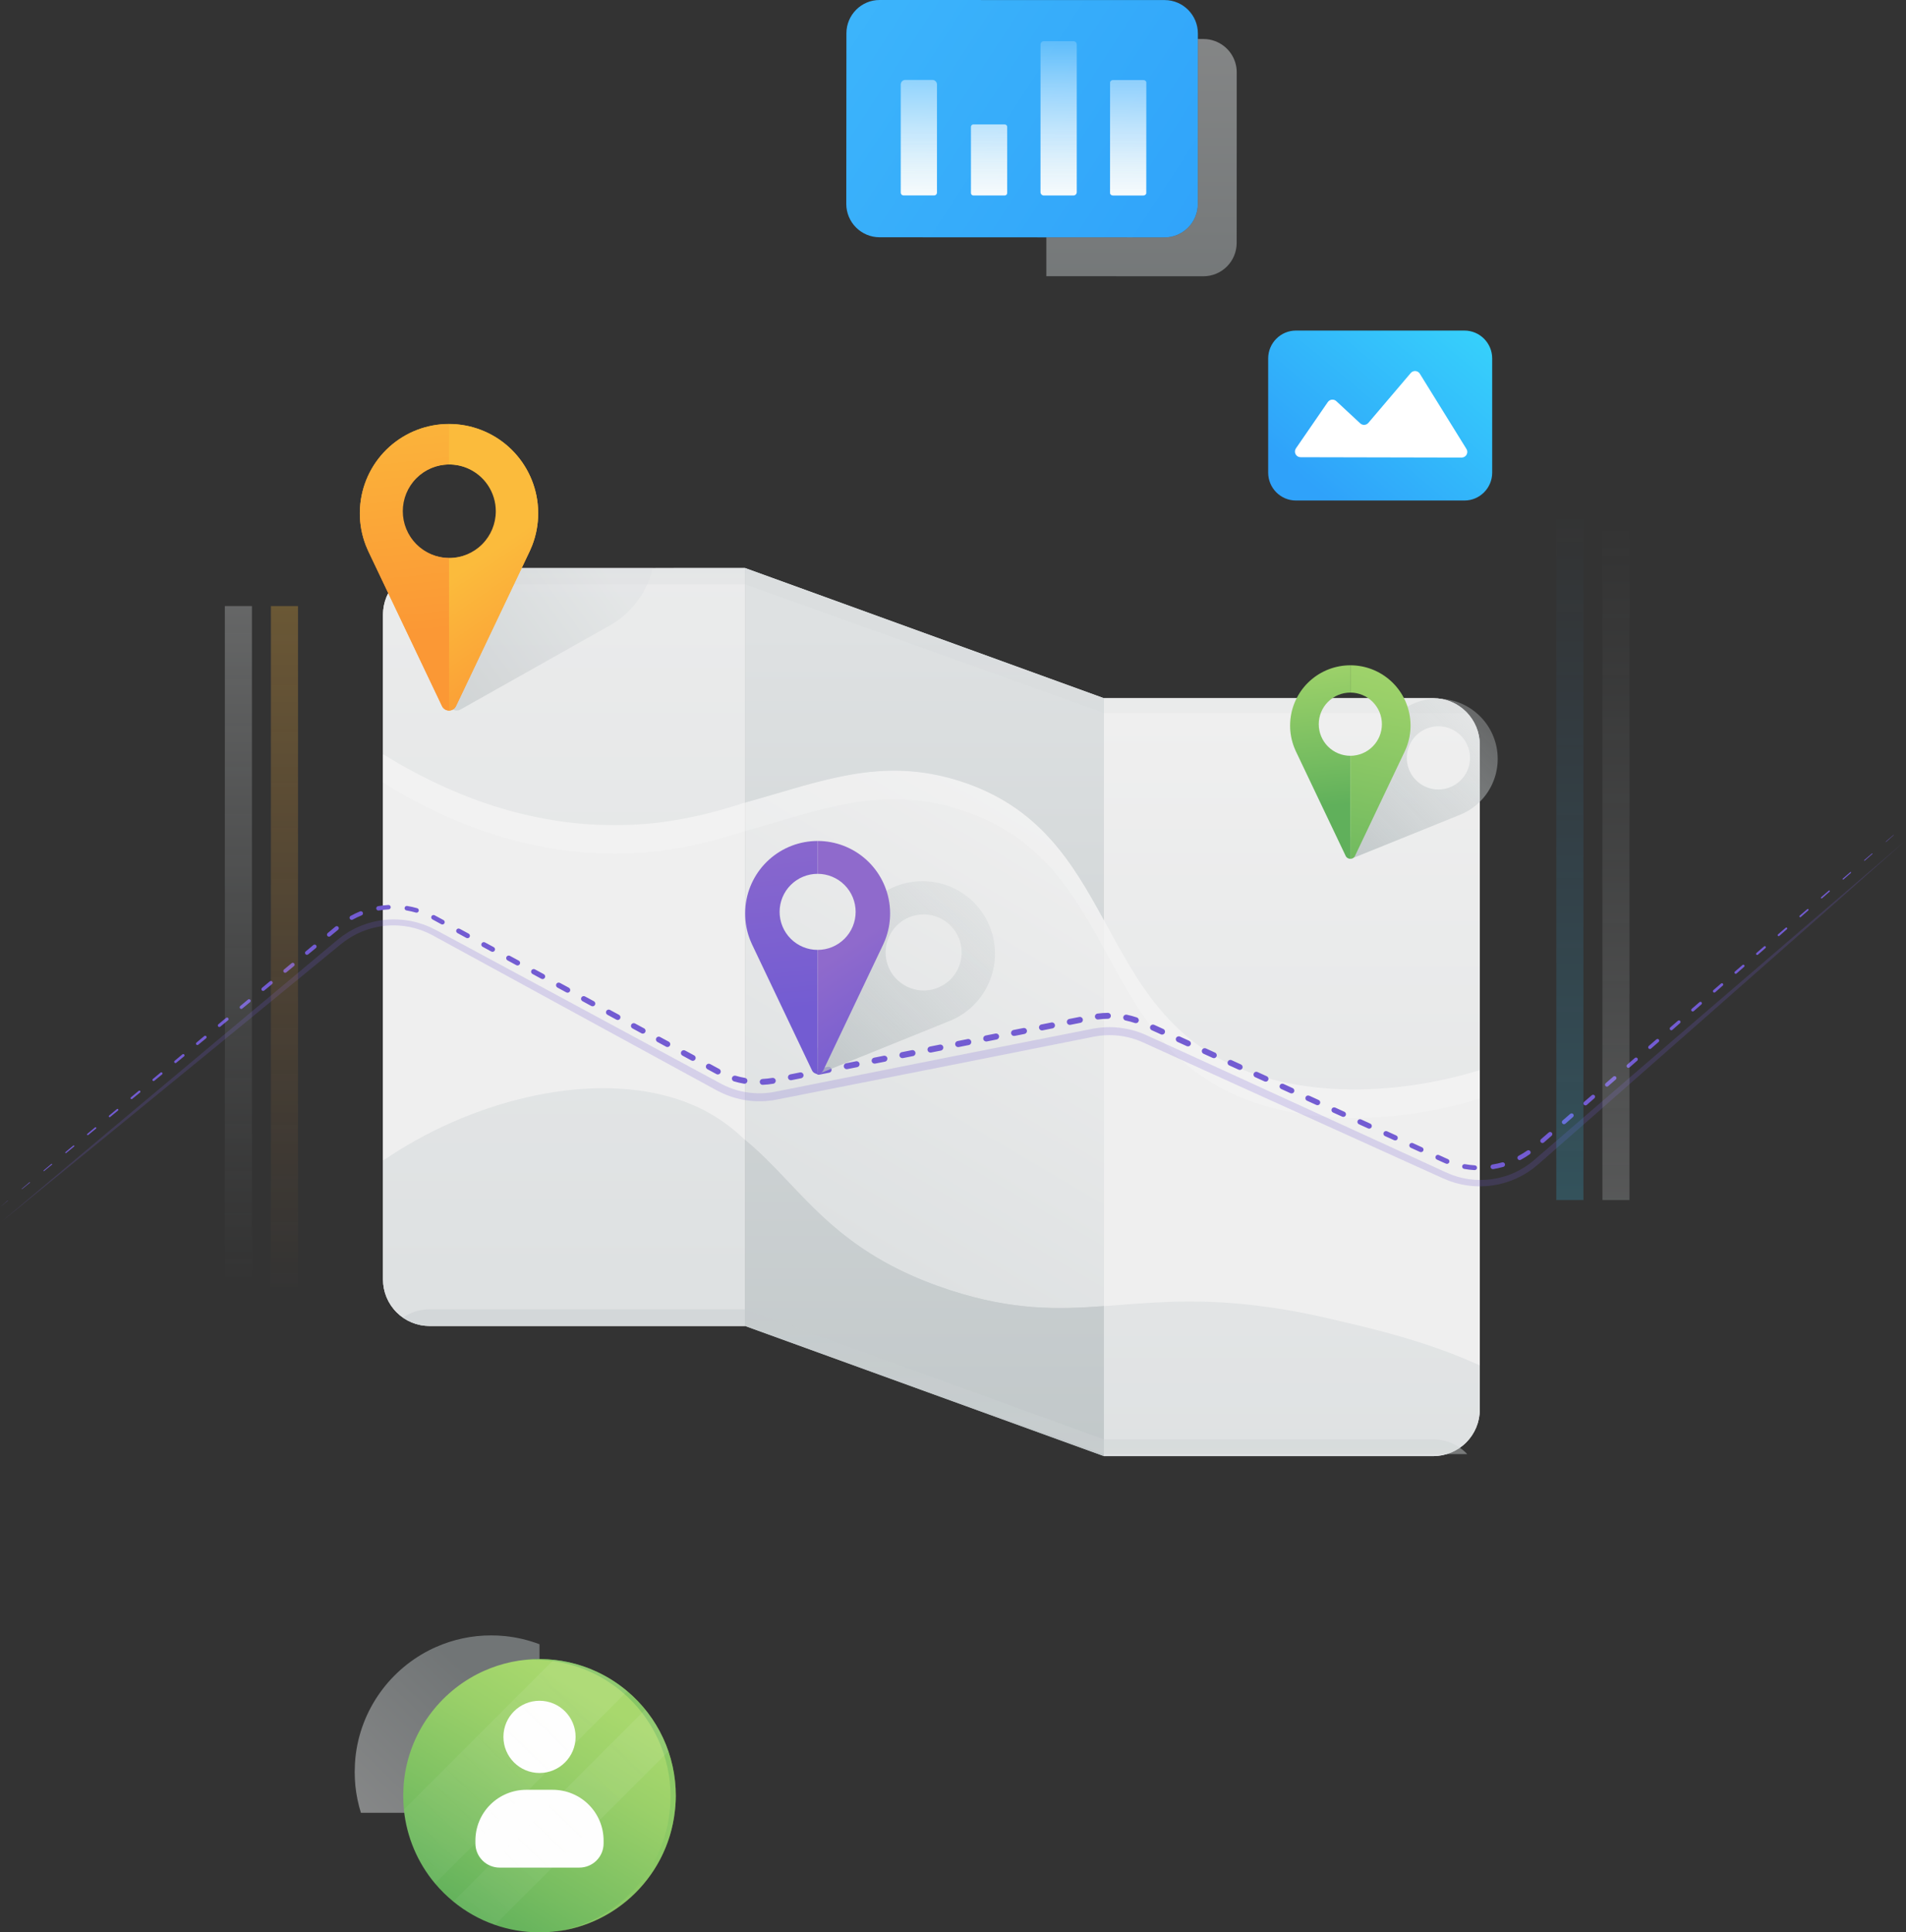
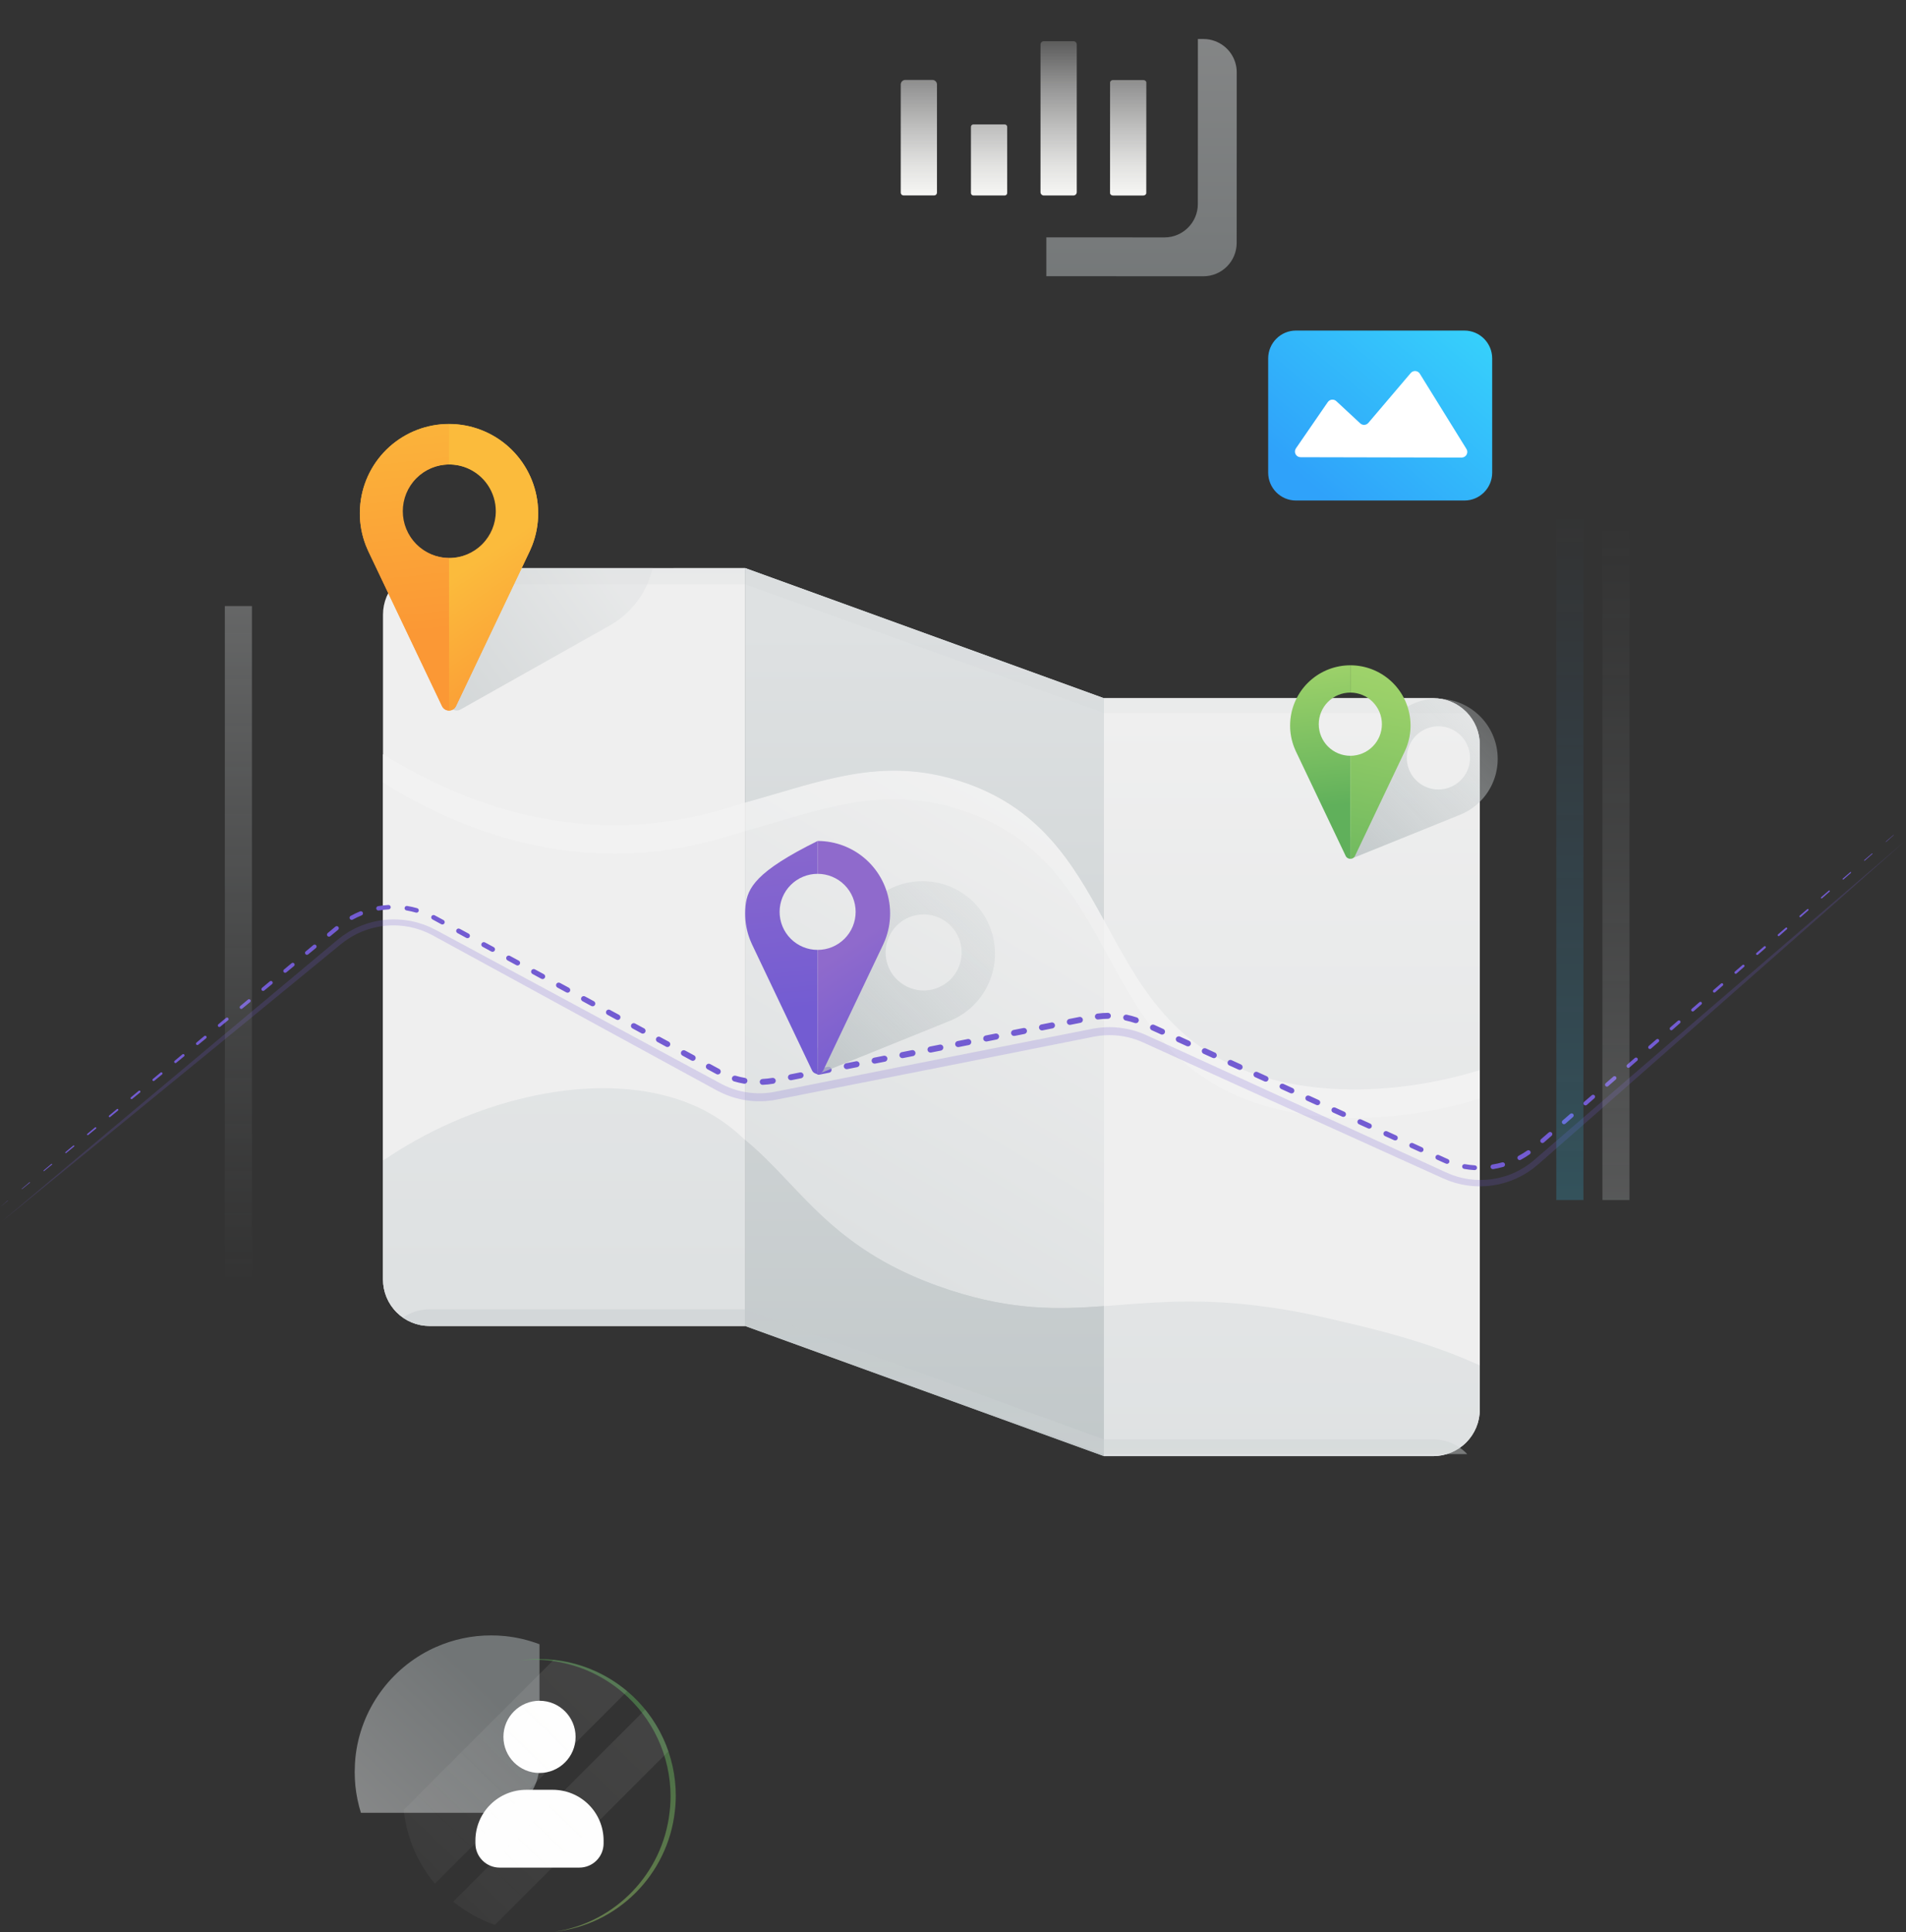
<svg xmlns="http://www.w3.org/2000/svg" width="3063" height="3104" viewBox="0 0 3063 3104" fill="none">
  <rect x="0" y="0" width="3063" height="3104" fill="#333333" stroke="none" />
  <path d="M2353.34 531H2082.66C2058 531 2038 551.064 2038 575.814V759.186C2038 783.936 2058 804 2082.66 804H2353.34C2378 804 2398 783.936 2398 759.186V575.814C2398 551.064 2378 531 2353.34 531Z" fill="url(#paint0_linear_1158_166)" />
  <path d="M2082.61 720.222L2133.82 645.856C2134.56 644.787 2135.51 643.888 2136.63 643.22C2137.74 642.552 2138.99 642.131 2140.28 641.985C2141.57 641.84 2142.87 641.973 2144.11 642.376C2145.34 642.779 2146.47 643.442 2147.43 644.321L2185.95 680.077C2186.87 680.924 2187.96 681.572 2189.14 681.98C2190.32 682.387 2191.58 682.546 2192.83 682.445C2194.07 682.345 2195.28 681.987 2196.39 681.395C2197.49 680.803 2198.46 679.99 2199.23 679.006L2266.87 599.465C2267.74 598.361 2268.85 597.473 2270.12 596.872C2271.39 596.271 2272.78 595.973 2274.19 596.002C2275.59 596.03 2276.97 596.385 2278.21 597.036C2279.46 597.688 2280.53 598.62 2281.36 599.759L2356.27 720.62C2357.26 721.974 2357.84 723.574 2357.97 725.242C2358.1 726.909 2357.77 728.58 2357 730.069C2356.24 731.558 2355.08 732.806 2353.65 733.677C2352.22 734.547 2350.58 735.005 2348.91 735L2090.12 734.441C2088.46 734.451 2086.83 734.006 2085.41 733.154C2083.99 732.302 2082.82 731.076 2082.05 729.61C2081.27 728.143 2080.92 726.493 2081.02 724.837C2081.12 723.182 2081.67 721.585 2082.61 720.222Z" fill="white" />
  <path d="M2378.08 1196.31V2264.24C2378.08 2284.07 2370.2 2303.08 2356.19 2317.1C2342.17 2331.12 2323.15 2338.99 2303.33 2338.99H1774.04V1121.55H2303.33C2313.15 1121.55 2322.87 1123.49 2331.94 1127.25C2341.01 1131 2349.25 1136.51 2356.19 1143.45C2363.13 1150.39 2368.64 1158.64 2372.39 1167.71C2376.15 1176.78 2378.08 1186.5 2378.08 1196.31Z" fill="#EFEFEF" />
  <path d="M1774.04 1121.57V2339L1197.45 2129.96V912.531L1774.04 1121.57Z" fill="url(#paint1_linear_1158_166)" />
  <path d="M1197.44 912.477V2129.95H690.23C670.406 2129.95 651.393 2122.07 637.374 2108.05C623.356 2094.03 615.48 2075.02 615.48 2055.2V987.277C615.48 967.452 623.356 948.439 637.374 934.42C651.393 920.402 670.406 912.527 690.23 912.527L1197.44 912.477ZM2378.08 1718.97V2193.34C2292.48 2154.13 2204.84 2133.91 2133.98 2117.54C2122.15 2114.81 2110.66 2112.33 2099.5 2110.09C2086.33 2107.46 2073.61 2105.13 2061.32 2103.09C1935.9 2082.49 1852.75 2092.36 1774.04 2098.03V1478.03C1827.87 1576.45 1878.86 1677.53 2014.04 1724.65C2121.55 1762.11 2256.35 1756.41 2378.08 1718.97Z" fill="#EFEFEF" />
  <path d="M1774.04 1478.03V2098.03C1698.67 2103.47 1627.36 2105.03 1526.83 2072.42C1335.64 2010.34 1287.88 1905.28 1197.44 1831.19V1289.19C1320.71 1255.02 1416.02 1214.62 1541.81 1254.43C1670.15 1295.07 1723.34 1385.36 1774.04 1478.03Z" fill="url(#paint2_linear_1158_166)" />
  <path d="M1197.44 1289.19V1831.19C1167.3 1802.45 1131.64 1778.36 1081.13 1763.26C939.719 1720.96 752.499 1770.07 615.469 1864.43V1211.48C718.349 1275.17 837.919 1321.74 971.639 1325.31C1062.6 1327.72 1134.28 1309.56 1197.44 1289.19Z" fill="#EFEFEF" />
  <path d="M2378.07 1196.32V1718.98C2315.95 1738.08 2250.41 1748.92 2186.85 1749.98C2125.85 1750.98 2066.67 1742.98 2014.04 1724.66C2013.09 1724.33 2012.15 1724 2011.2 1723.66C1878.15 1676.16 1827.49 1575.81 1774.04 1478.07V1121.57H2303.33C2323.15 1121.57 2342.17 1129.45 2356.19 1143.46C2370.2 1157.48 2378.08 1176.5 2378.08 1196.32H2378.07Z" fill="url(#paint3_linear_1158_166)" />
  <path d="M1774.04 1121.57V1478.03C1723.34 1385.36 1670.15 1295.03 1541.82 1254.45C1523.51 1248.6 1504.77 1244.26 1485.76 1241.45C1433.11 1233.77 1384.76 1239.45 1335.47 1250.78C1291.47 1260.91 1246.69 1275.54 1197.47 1289.2V912.477L1335.47 962.477L1485.76 1016.97L1774.04 1121.57Z" fill="url(#paint4_linear_1158_166)" />
-   <path d="M1197.45 912.477V1289.18C1134.28 1309.55 1062.55 1327.72 971.648 1325.28C837.938 1321.72 718.368 1275.15 615.488 1211.45V987.267C615.491 967.442 623.367 948.431 637.385 934.413C651.403 920.395 670.414 912.519 690.238 912.517L1197.45 912.477Z" fill="url(#paint5_linear_1158_166)" />
  <path opacity="0.18" d="M2378.08 1718.97V1764.71C2256.35 1802.15 2121.55 1807.85 2014.08 1770.38C1878.9 1723.27 1827.91 1622.18 1774.08 1523.76V1478.02C1827.91 1576.44 1878.9 1677.52 2014.08 1724.64C2121.55 1762.11 2256.35 1756.41 2378.08 1718.97ZM1774.04 1478.02V1523.76C1723.33 1431.09 1670.15 1340.76 1541.81 1300.18C1416.01 1260.37 1320.69 1300.77 1197.44 1334.94V1289.2C1320.69 1255.03 1416.01 1214.63 1541.81 1254.44C1670.15 1295.07 1723.34 1385.35 1774.04 1478.02Z" fill="white" />
  <path opacity="0.18" d="M1197.45 1289.18V1334.92C1134.28 1355.29 1062.55 1373.46 971.648 1371.02C837.938 1367.46 718.368 1320.89 615.488 1257.19V1211.48C718.368 1275.17 837.948 1321.74 971.648 1325.31C1062.6 1327.72 1134.28 1309.56 1197.45 1289.18Z" fill="white" />
  <path d="M1197.45 1831.23V2129.96H690.231C680.413 2129.96 670.692 2128.03 661.621 2124.27C652.55 2120.52 644.308 2115.01 637.365 2108.07C630.422 2101.13 624.914 2092.89 621.156 2083.82C617.397 2074.75 615.462 2065.03 615.461 2055.21V1864.48C752.461 1770.13 939.721 1721.01 1081.13 1763.31C1131.65 1778.4 1167.31 1802.48 1197.45 1831.23Z" fill="url(#paint6_linear_1158_166)" />
  <path d="M1774.04 2098.06V2339.01L1485.75 2234.48L1335.46 2179.99L1197.46 2129.99V1831.22C1246.16 1871.11 1282.46 1919.99 1335.46 1966.3C1373.46 1999.48 1419.96 2031.3 1485.75 2057.63C1498.67 2062.81 1512.36 2067.75 1526.83 2072.46C1627.36 2105.11 1698.66 2103.48 1774.04 2098.06Z" fill="url(#paint7_linear_1158_166)" />
  <path d="M2378.07 2193.34V2264.25C2378.07 2284.07 2370.19 2303.08 2356.17 2317.1C2342.15 2331.12 2323.14 2338.99 2303.32 2339H1774.04V2098.07C1841.77 2093.19 1912.78 2085.21 2011.2 2096.21C2027.14 2097.97 2043.85 2100.28 2061.32 2103.14C2073.62 2105.14 2086.35 2107.47 2099.5 2110.14C2110.67 2112.39 2122.17 2114.87 2133.98 2117.59C2150.74 2121.46 2168.45 2125.59 2186.86 2130.05C2246.2 2144.55 2312.73 2163.42 2378.07 2193.34Z" fill="url(#paint8_linear_1158_166)" />
  <path opacity="0.17" d="M2357.89 1145.22H1774.04L1197.45 938.631H633.449C640.458 930.435 649.161 923.857 658.959 919.351C668.756 914.845 679.415 912.518 690.199 912.531H1197.42L1774.01 1121.53H2303.3C2313.54 1121.52 2323.67 1123.61 2333.06 1127.69C2342.45 1131.77 2350.91 1137.73 2357.89 1145.22Z" fill="url(#paint9_linear_1158_166)" />
  <path opacity="0.44" d="M2357.89 2335.81H1774.04L1197.45 2129.23H679.89C668.238 2127.63 657.135 2123.28 647.5 2116.54C660.029 2107.79 674.948 2103.1 690.23 2103.13H1197.45L1774.04 2312.13H2303.33C2313.56 2312.12 2323.69 2314.21 2333.07 2318.29C2342.46 2322.36 2350.91 2328.33 2357.89 2335.81Z" fill="url(#paint10_linear_1158_166)" />
  <path opacity="0.45" d="M758.399 912.627L721.839 1126.39C721.333 1128.76 721.534 1131.23 722.418 1133.49C723.303 1135.74 724.831 1137.69 726.813 1139.09C728.795 1140.49 731.145 1141.27 733.569 1141.35C735.993 1141.42 738.386 1140.78 740.449 1139.51L980.549 1004.42L988.739 999.367C1003.52 989.557 1016.34 977.073 1026.54 962.557C1029.47 958.386 1032.18 954.067 1034.66 949.617C1041.13 938.014 1045.95 925.559 1048.96 912.617L758.399 912.627Z" fill="url(#paint11_linear_1158_166)" />
  <path d="M864.05 809.179C860.316 773.989 843.694 741.425 817.384 717.76C791.074 694.094 756.938 681 721.55 681C686.163 681 652.027 694.094 625.717 717.76C599.407 741.425 582.785 773.989 579.05 809.179C578.51 814.251 578.236 819.348 578.231 824.449C578.213 842.185 581.502 859.769 587.93 876.299L591.711 885.149L710.161 1133.87C711.117 1136.1 712.705 1137.99 714.728 1139.33C716.752 1140.66 719.122 1141.37 721.545 1141.37C723.969 1141.37 726.339 1140.66 728.363 1139.33C730.386 1137.99 731.974 1136.1 732.93 1133.87L851.381 885.149L855.161 876.299C861.585 859.768 864.871 842.184 864.851 824.449C864.851 819.349 864.584 814.252 864.05 809.179ZM721.601 896.379C706.737 896.379 692.208 891.972 679.849 883.714C667.491 875.457 657.859 863.72 652.171 849.988C646.483 836.256 644.995 821.146 647.894 806.568C650.794 791.99 657.952 778.6 668.461 768.09C678.971 757.58 692.362 750.423 706.94 747.523C721.517 744.623 736.627 746.112 750.359 751.8C764.091 757.487 775.828 767.12 784.086 779.478C792.343 791.836 796.751 806.366 796.751 821.229C796.748 841.159 788.829 860.272 774.737 874.365C760.644 888.458 741.531 896.376 721.601 896.379Z" fill="url(#paint12_linear_1158_166)" />
  <path d="M721.601 746.068V681.148C686.244 681.146 652.135 694.217 625.833 717.845C599.531 741.474 582.894 773.993 579.121 809.148C578.579 814.224 578.305 819.324 578.301 824.428C578.273 842.161 581.559 859.743 587.991 876.268L591.771 885.128L710.211 1133.84C711.147 1136.08 712.729 1137.99 714.756 1139.33C716.783 1140.67 719.163 1141.37 721.591 1141.35V896.348C701.809 896.12 682.914 888.102 669.006 874.032C655.098 859.963 647.298 840.977 647.298 821.193C647.298 801.41 655.098 782.424 669.006 768.355C682.914 754.285 701.809 746.267 721.591 746.038L721.601 746.068Z" fill="url(#paint13_linear_1158_166)" />
  <path d="M864.869 824.482C864.888 842.214 861.602 859.794 855.179 876.322L851.399 885.182L732.959 1133.89C732.019 1136.13 730.433 1138.05 728.403 1139.38C726.372 1140.72 723.99 1141.42 721.559 1141.4V896.402C731.501 896.517 741.367 894.657 750.586 890.932C759.805 887.206 768.193 881.689 775.264 874.699C782.336 867.709 787.95 859.385 791.781 850.21C795.613 841.034 797.586 831.19 797.586 821.247C797.586 811.304 795.613 801.46 791.781 792.284C787.95 783.109 782.336 774.785 775.264 767.795C768.193 760.805 759.805 755.287 750.586 751.562C741.367 747.836 731.501 745.977 721.559 746.092V681.172C756.919 681.165 791.033 694.233 817.339 717.862C843.645 741.492 860.285 774.013 864.059 809.172C864.598 814.257 864.869 819.368 864.869 824.482Z" fill="url(#paint14_linear_1158_166)" />
  <path d="M0 1938.97L12.52 1928.47C12.543 1928.45 12.572 1928.44 12.601 1928.45C12.63 1928.45 12.656 1928.46 12.675 1928.48C12.694 1928.51 12.702 1928.54 12.7 1928.57C12.697 1928.59 12.683 1928.62 12.66 1928.64L0 1938.97ZM35.04 1909.57L47.56 1899.07C47.644 1899 47.752 1898.97 47.86 1898.97C47.969 1898.98 48.07 1899.04 48.14 1899.12C48.21 1899.2 48.245 1899.31 48.235 1899.42C48.226 1899.53 48.173 1899.63 48.09 1899.7L35.44 1910.03C35.378 1910.08 35.297 1910.11 35.217 1910.1C35.136 1910.09 35.062 1910.05 35.01 1909.99C34.958 1909.93 34.933 1909.85 34.941 1909.77C34.948 1909.69 34.988 1909.61 35.05 1909.56L35.04 1909.57ZM70.08 1880.17L82.6 1869.67C82.671 1869.61 82.754 1869.56 82.844 1869.54C82.933 1869.51 83.027 1869.5 83.12 1869.5C83.213 1869.51 83.304 1869.54 83.388 1869.58C83.471 1869.62 83.545 1869.68 83.605 1869.75C83.665 1869.83 83.711 1869.91 83.74 1870C83.768 1870.09 83.778 1870.18 83.771 1870.27C83.763 1870.37 83.737 1870.46 83.694 1870.54C83.65 1870.63 83.592 1870.7 83.52 1870.76L70.87 1881.09C70.747 1881.19 70.588 1881.24 70.428 1881.23C70.269 1881.21 70.122 1881.13 70.02 1881.01C69.918 1880.89 69.869 1880.73 69.884 1880.57C69.899 1880.41 69.977 1880.26 70.1 1880.16L70.08 1880.17ZM105.14 1850.79L117.67 1840.31C117.76 1840.19 117.876 1840.09 118.01 1840.02C118.144 1839.95 118.292 1839.91 118.443 1839.91C118.594 1839.9 118.745 1839.93 118.882 1839.99C119.02 1840.05 119.143 1840.15 119.24 1840.26C119.337 1840.38 119.406 1840.51 119.443 1840.66C119.48 1840.81 119.483 1840.96 119.453 1841.11C119.422 1841.26 119.358 1841.4 119.266 1841.52C119.173 1841.64 119.055 1841.73 118.92 1841.8L106.28 1852.15C106.1 1852.3 105.867 1852.37 105.634 1852.35C105.4 1852.33 105.185 1852.21 105.035 1852.03C104.885 1851.85 104.813 1851.62 104.835 1851.39C104.856 1851.15 104.97 1850.94 105.15 1850.79H105.14ZM140.22 1821.48L152.75 1811C152.999 1810.79 153.321 1810.69 153.645 1810.72C153.968 1810.75 154.267 1810.91 154.475 1811.15C154.683 1811.4 154.784 1811.73 154.755 1812.05C154.726 1812.37 154.569 1812.67 154.32 1812.88L141.68 1823.23C141.448 1823.42 141.149 1823.51 140.849 1823.49C140.549 1823.46 140.272 1823.31 140.08 1823.08C139.888 1822.85 139.795 1822.55 139.824 1822.25C139.852 1821.95 139.998 1821.67 140.23 1821.48H140.22ZM175.29 1792.08L187.82 1781.6C188.12 1781.35 188.507 1781.23 188.896 1781.26C189.285 1781.3 189.644 1781.48 189.895 1781.78C190.146 1782.08 190.267 1782.47 190.232 1782.86C190.197 1783.25 190.01 1783.61 189.71 1783.86L177.07 1794.21C176.787 1794.44 176.424 1794.55 176.059 1794.52C175.694 1794.49 175.358 1794.31 175.125 1794.02C174.892 1793.74 174.78 1793.38 174.815 1793.01C174.849 1792.65 175.027 1792.31 175.31 1792.08H175.29ZM210.38 1762.73L222.92 1752.26C223.091 1752.12 223.288 1752.01 223.5 1751.94C223.712 1751.88 223.936 1751.85 224.157 1751.87C224.378 1751.89 224.594 1751.96 224.791 1752.06C224.988 1752.16 225.162 1752.3 225.305 1752.47C225.447 1752.65 225.555 1752.84 225.621 1753.05C225.688 1753.27 225.711 1753.49 225.691 1753.71C225.671 1753.93 225.608 1754.15 225.505 1754.35C225.402 1754.54 225.261 1754.72 225.09 1754.86L212.46 1765.22C212.128 1765.49 211.701 1765.63 211.273 1765.59C210.844 1765.55 210.449 1765.34 210.175 1765C209.9 1764.67 209.769 1764.25 209.809 1763.82C209.85 1763.39 210.058 1762.99 210.39 1762.72L210.38 1762.73ZM245.48 1733.41L258.02 1722.94C258.212 1722.78 258.433 1722.66 258.672 1722.58C258.91 1722.51 259.161 1722.48 259.41 1722.5C259.659 1722.53 259.901 1722.6 260.122 1722.71C260.343 1722.83 260.54 1722.99 260.7 1723.18C260.86 1723.37 260.981 1723.59 261.056 1723.83C261.13 1724.07 261.157 1724.32 261.135 1724.57C261.113 1724.82 261.042 1725.06 260.926 1725.28C260.81 1725.5 260.652 1725.7 260.46 1725.86L247.83 1736.22C247.454 1736.49 246.989 1736.6 246.531 1736.54C246.073 1736.48 245.654 1736.25 245.359 1735.9C245.063 1735.54 244.914 1735.09 244.94 1734.63C244.966 1734.16 245.166 1733.73 245.5 1733.41H245.48ZM280.6 1704.08L293.14 1693.61C293.572 1693.27 294.118 1693.12 294.661 1693.18C295.205 1693.24 295.705 1693.5 296.056 1693.93C296.406 1694.35 296.579 1694.89 296.539 1695.43C296.499 1695.98 296.248 1696.49 295.84 1696.85L283.21 1707.21C282.795 1707.55 282.26 1707.72 281.724 1707.67C281.188 1707.62 280.693 1707.35 280.35 1706.94C280.007 1706.52 279.842 1705.99 279.893 1705.45C279.943 1704.92 280.205 1704.42 280.62 1704.08H280.6ZM315.69 1674.76L328.23 1664.29C328.463 1664.09 328.733 1663.94 329.023 1663.85C329.314 1663.76 329.62 1663.72 329.924 1663.75C330.229 1663.77 330.525 1663.86 330.796 1664C331.067 1664.14 331.308 1664.33 331.505 1664.56C331.702 1664.8 331.851 1665.07 331.944 1665.36C332.037 1665.65 332.071 1665.96 332.046 1666.26C332.02 1666.56 331.935 1666.86 331.795 1667.13C331.655 1667.4 331.463 1667.64 331.23 1667.84L318.6 1678.2C318.142 1678.58 317.553 1678.76 316.961 1678.71C316.37 1678.65 315.824 1678.36 315.445 1677.9C315.066 1677.45 314.884 1676.86 314.939 1676.27C314.994 1675.67 315.282 1675.13 315.74 1674.75L315.69 1674.76ZM350.79 1645.48L363.34 1635.02C363.855 1634.64 364.497 1634.46 365.135 1634.54C365.773 1634.61 366.357 1634.93 366.768 1635.42C367.18 1635.92 367.386 1636.55 367.346 1637.19C367.305 1637.83 367.02 1638.43 366.55 1638.87L353.93 1649.24C353.426 1649.61 352.798 1649.78 352.174 1649.71C351.55 1649.63 350.979 1649.32 350.579 1648.84C350.179 1648.35 349.979 1647.73 350.022 1647.11C350.065 1646.48 350.347 1645.89 350.81 1645.47L350.79 1645.48ZM385.92 1616.15L398.47 1605.69C398.738 1605.46 399.05 1605.28 399.387 1605.17C399.724 1605.06 400.08 1605.02 400.433 1605.05C400.787 1605.08 401.131 1605.18 401.446 1605.34C401.761 1605.5 402.04 1605.73 402.267 1606C402.494 1606.27 402.665 1606.59 402.769 1606.93C402.873 1607.26 402.909 1607.62 402.874 1607.97C402.839 1608.33 402.733 1608.67 402.565 1608.98C402.396 1609.29 402.166 1609.57 401.89 1609.79L389.27 1620.16C388.734 1620.54 388.074 1620.7 387.422 1620.62C386.769 1620.54 386.173 1620.21 385.753 1619.7C385.332 1619.2 385.117 1618.55 385.152 1617.89C385.187 1617.24 385.468 1616.62 385.94 1616.16L385.92 1616.15ZM421.05 1586.86L433.6 1576.4C434.177 1575.92 434.921 1575.69 435.67 1575.75C436.418 1575.82 437.109 1576.18 437.59 1576.76C438.071 1577.34 438.304 1578.08 438.236 1578.83C438.169 1579.58 437.807 1580.27 437.23 1580.75L424.6 1591.13C424.034 1591.6 423.304 1591.82 422.572 1591.76C421.84 1591.69 421.164 1591.33 420.695 1590.76C420.226 1590.2 420 1589.47 420.069 1588.74C420.137 1588 420.494 1587.33 421.06 1586.86H421.05ZM456.19 1557.57L468.74 1547.11C469.356 1546.66 470.118 1546.47 470.872 1546.57C471.626 1546.66 472.315 1547.04 472.802 1547.62C473.288 1548.21 473.534 1548.95 473.491 1549.71C473.448 1550.47 473.119 1551.18 472.57 1551.71L459.95 1562.08C459.345 1562.52 458.597 1562.7 457.858 1562.61C457.118 1562.51 456.442 1562.14 455.967 1561.57C455.492 1560.99 455.253 1560.26 455.298 1559.52C455.343 1558.77 455.669 1558.07 456.21 1557.56L456.19 1557.57ZM491.32 1528.28L503.87 1517.82C504.521 1517.39 505.31 1517.21 506.083 1517.33C506.857 1517.44 507.56 1517.84 508.058 1518.44C508.555 1519.04 508.812 1519.81 508.777 1520.59C508.742 1521.37 508.419 1522.11 507.87 1522.67L495.25 1533.04C494.617 1533.57 493.8 1533.83 492.978 1533.76C492.155 1533.68 491.395 1533.29 490.865 1532.65C490.335 1532.02 490.077 1531.2 490.149 1530.38C490.221 1529.56 490.617 1528.8 491.25 1528.27L491.32 1528.28ZM526.45 1498.99L539 1488.48C539.334 1488.19 539.721 1487.97 540.141 1487.83C540.56 1487.7 541.003 1487.64 541.443 1487.68C541.883 1487.71 542.312 1487.84 542.704 1488.04C543.096 1488.24 543.443 1488.52 543.726 1488.86C544.008 1489.2 544.22 1489.59 544.35 1490.02C544.479 1490.44 544.523 1490.88 544.478 1491.32C544.434 1491.76 544.303 1492.19 544.092 1492.57C543.881 1492.96 543.595 1493.3 543.25 1493.58L530.6 1504.01C529.93 1504.49 529.103 1504.7 528.284 1504.6C527.465 1504.5 526.716 1504.08 526.188 1503.45C525.66 1502.82 525.392 1502 525.439 1501.18C525.486 1500.36 525.844 1499.58 526.44 1499.01L526.45 1498.99ZM563.5 1471.25C568.377 1468.53 573.413 1466.11 578.58 1463.99C578.998 1463.82 579.446 1463.73 579.899 1463.73C580.351 1463.73 580.798 1463.82 581.216 1464C581.633 1464.17 582.012 1464.42 582.331 1464.75C582.65 1465.07 582.903 1465.45 583.075 1465.86C583.247 1466.28 583.335 1466.73 583.334 1467.18C583.333 1467.64 583.243 1468.08 583.068 1468.5C582.894 1468.92 582.64 1469.3 582.319 1469.62C581.999 1469.93 581.618 1470.19 581.2 1470.36C576.275 1472.35 571.473 1474.63 566.82 1477.2C566.426 1477.42 565.993 1477.55 565.546 1477.6C565.099 1477.65 564.647 1477.61 564.215 1477.49C563.784 1477.36 563.381 1477.15 563.03 1476.87C562.679 1476.59 562.387 1476.24 562.17 1475.85C561.953 1475.46 561.816 1475.02 561.767 1474.58C561.718 1474.13 561.757 1473.68 561.882 1473.25C562.007 1472.81 562.217 1472.41 562.498 1472.06C562.779 1471.71 563.126 1471.42 563.52 1471.2L563.5 1471.25ZM607.49 1455.62C612.994 1454.65 618.55 1454.01 624.13 1453.7C625.073 1453.65 625.998 1453.97 626.702 1454.6C627.406 1455.23 627.832 1456.11 627.885 1457.05C627.938 1458 627.614 1458.92 626.985 1459.63C626.356 1460.33 625.473 1460.76 624.53 1460.81C619.23 1461.08 613.951 1461.66 608.72 1462.55C607.8 1462.71 606.854 1462.5 606.091 1461.96C605.327 1461.42 604.809 1460.6 604.65 1459.68C604.491 1458.76 604.704 1457.81 605.242 1457.05C605.78 1456.29 606.6 1455.77 607.52 1455.61L607.49 1455.62ZM654.2 1455.26C659.721 1456.15 665.184 1457.36 670.56 1458.9C671.447 1459.21 672.183 1459.84 672.616 1460.68C673.05 1461.51 673.15 1462.47 672.894 1463.38C672.639 1464.28 672.048 1465.05 671.242 1465.53C670.436 1466.02 669.477 1466.17 668.56 1465.97C663.472 1464.49 658.299 1463.31 653.07 1462.44C652.147 1462.25 651.333 1461.72 650.798 1460.94C650.262 1460.17 650.048 1459.22 650.199 1458.29C650.351 1457.36 650.856 1456.52 651.61 1455.96C652.363 1455.39 653.306 1455.14 654.24 1455.26H654.2ZM698.49 1470.26L712.87 1478.01C713.698 1478.52 714.301 1479.32 714.553 1480.26C714.806 1481.2 714.69 1482.2 714.23 1483.05C713.769 1483.91 712.998 1484.55 712.076 1484.86C711.153 1485.16 710.149 1485.1 709.27 1484.69L694.93 1476.87C694.055 1476.39 693.404 1475.59 693.121 1474.64C692.838 1473.68 692.945 1472.65 693.42 1471.78C693.895 1470.9 694.698 1470.25 695.652 1469.97C696.607 1469.69 697.635 1469.79 698.51 1470.27L698.49 1470.26ZM738.76 1491.96L753.14 1499.71C754.054 1500.2 754.734 1501.04 755.033 1502.03C755.331 1503.02 755.222 1504.1 754.73 1505.01C754.238 1505.92 753.403 1506.6 752.409 1506.9C751.415 1507.2 750.344 1507.09 749.43 1506.6L735.09 1498.78C734.187 1498.29 733.515 1497.46 733.223 1496.48C732.93 1495.49 733.041 1494.43 733.53 1493.53C734.019 1492.63 734.847 1491.95 735.832 1491.66C736.816 1491.37 737.877 1491.48 738.78 1491.97L738.76 1491.96ZM779.03 1513.65L793.41 1521.4C793.876 1521.65 794.288 1521.99 794.623 1522.4C794.958 1522.81 795.208 1523.28 795.361 1523.79C795.513 1524.3 795.564 1524.83 795.511 1525.36C795.457 1525.88 795.301 1526.39 795.05 1526.86C794.799 1527.33 794.459 1527.74 794.049 1528.07C793.639 1528.41 793.167 1528.66 792.66 1528.81C792.153 1528.96 791.621 1529.01 791.094 1528.96C790.567 1528.91 790.056 1528.75 789.59 1528.5L775.25 1520.68C774.423 1520.12 773.833 1519.28 773.595 1518.31C773.357 1517.35 773.488 1516.33 773.963 1515.45C774.439 1514.57 775.223 1513.91 776.164 1513.58C777.105 1513.25 778.134 1513.29 779.05 1513.68L779.03 1513.65ZM819.29 1535.35L833.67 1543.1C834.637 1543.62 835.357 1544.5 835.672 1545.56C835.987 1546.61 835.871 1547.74 835.35 1548.71C834.829 1549.68 833.945 1550.4 832.893 1550.71C831.841 1551.03 830.707 1550.91 829.74 1550.39L815.4 1542.57C814.496 1542.02 813.837 1541.15 813.56 1540.13C813.283 1539.11 813.409 1538.02 813.912 1537.1C814.415 1536.17 815.257 1535.47 816.262 1535.14C817.267 1534.82 818.358 1534.89 819.31 1535.35H819.29ZM859.54 1557.08L873.91 1564.84C874.397 1565.1 874.827 1565.46 875.176 1565.89C875.525 1566.32 875.786 1566.81 875.944 1567.34C876.102 1567.87 876.155 1568.42 876.098 1568.97C876.042 1569.52 875.878 1570.06 875.615 1570.54C875.352 1571.03 874.996 1571.46 874.568 1571.81C874.139 1572.16 873.645 1572.42 873.116 1572.58C872.586 1572.74 872.03 1572.79 871.48 1572.73C870.93 1572.68 870.397 1572.51 869.91 1572.25L855.56 1564.44C854.616 1563.89 853.923 1563 853.629 1561.95C853.334 1560.9 853.46 1559.77 853.981 1558.81C854.502 1557.86 855.377 1557.14 856.418 1556.81C857.46 1556.49 858.587 1556.59 859.56 1557.08H859.54ZM899.78 1578.82L914.15 1586.58C915.15 1587.12 915.894 1588.03 916.22 1589.12C916.545 1590.21 916.425 1591.38 915.885 1592.38C915.345 1593.38 914.43 1594.13 913.342 1594.45C912.253 1594.78 911.08 1594.66 910.08 1594.12L895.73 1586.31C894.748 1585.77 894.021 1584.86 893.706 1583.78C893.392 1582.7 893.516 1581.54 894.051 1580.55C894.586 1579.57 895.489 1578.83 896.564 1578.51C897.638 1578.18 898.798 1578.29 899.79 1578.82H899.78ZM940.03 1600.55L954.4 1608.31C955.416 1608.86 956.172 1609.79 956.502 1610.9C956.832 1612 956.709 1613.19 956.16 1614.21C955.611 1615.23 954.681 1615.98 953.574 1616.31C952.468 1616.64 951.276 1616.52 950.26 1615.97L935.91 1608.16C934.923 1607.6 934.196 1606.68 933.884 1605.58C933.572 1604.49 933.7 1603.33 934.241 1602.33C934.782 1601.33 935.693 1600.59 936.777 1600.25C937.861 1599.92 939.033 1600.03 940.04 1600.55H940.03ZM980.27 1622.29L994.64 1630.05C995.172 1630.31 995.646 1630.68 996.033 1631.13C996.419 1631.59 996.711 1632.11 996.891 1632.68C997.071 1633.24 997.134 1633.84 997.078 1634.43C997.022 1635.03 996.848 1635.6 996.565 1636.12C996.283 1636.65 995.898 1637.11 995.433 1637.48C994.969 1637.85 994.434 1638.12 993.862 1638.28C993.289 1638.44 992.69 1638.49 992.101 1638.41C991.511 1638.33 990.943 1638.14 990.43 1637.84L976.08 1630.03C975.054 1629.47 974.29 1628.53 973.957 1627.41C973.624 1626.3 973.749 1625.09 974.305 1624.06C974.861 1623.04 975.801 1622.27 976.92 1621.94C978.039 1621.61 979.244 1621.73 980.27 1622.29ZM1020.52 1644.03L1034.89 1651.79C1035.44 1652.05 1035.93 1652.42 1036.33 1652.88C1036.74 1653.34 1037.04 1653.88 1037.23 1654.46C1037.42 1655.04 1037.49 1655.65 1037.43 1656.25C1037.38 1656.86 1037.2 1657.45 1036.91 1657.99C1036.62 1658.52 1036.23 1659 1035.75 1659.38C1035.27 1659.75 1034.72 1660.03 1034.13 1660.19C1033.54 1660.35 1032.93 1660.39 1032.33 1660.31C1031.72 1660.22 1031.14 1660.02 1030.62 1659.7L1016.27 1651.89C1015.23 1651.32 1014.45 1650.37 1014.11 1649.23C1013.78 1648.1 1013.91 1646.87 1014.47 1645.83C1015.03 1644.79 1015.99 1644.01 1017.13 1643.67C1018.26 1643.34 1019.49 1643.46 1020.53 1644.03H1020.52ZM1060.76 1665.76L1075.13 1673.52C1076.08 1674.15 1076.75 1675.12 1077.03 1676.22C1077.3 1677.33 1077.15 1678.5 1076.61 1679.5C1076.06 1680.5 1075.17 1681.26 1074.09 1681.64C1073.01 1682.01 1071.84 1681.97 1070.79 1681.52L1056.44 1673.71C1055.38 1673.14 1054.59 1672.16 1054.25 1671.01C1053.9 1669.85 1054.03 1668.61 1054.6 1667.54C1055.18 1666.48 1056.15 1665.69 1057.31 1665.35C1058.46 1665.01 1059.71 1665.14 1060.77 1665.71L1060.76 1665.76ZM1101 1687.48L1115.37 1695.24C1115.93 1695.52 1116.42 1695.9 1116.82 1696.38C1117.23 1696.85 1117.53 1697.4 1117.72 1697.99C1117.9 1698.59 1117.97 1699.21 1117.91 1699.83C1117.85 1700.45 1117.67 1701.05 1117.38 1701.59C1117.08 1702.14 1116.68 1702.62 1116.19 1703.01C1115.71 1703.4 1115.15 1703.69 1114.55 1703.86C1113.95 1704.02 1113.33 1704.07 1112.71 1703.99C1112.09 1703.91 1111.5 1703.71 1110.96 1703.4L1096.61 1695.59C1095.53 1695.01 1094.73 1694.02 1094.39 1692.85C1094.04 1691.67 1094.17 1690.41 1094.76 1689.33C1095.34 1688.26 1096.33 1687.46 1097.5 1687.11C1098.67 1686.76 1099.93 1686.9 1101.01 1687.48H1101ZM1141.25 1709.24L1155.62 1717.01C1156.19 1717.29 1156.7 1717.68 1157.11 1718.16C1157.53 1718.64 1157.84 1719.19 1158.03 1719.8C1158.23 1720.4 1158.29 1721.04 1158.24 1721.67C1158.18 1722.3 1157.99 1722.91 1157.69 1723.47C1157.39 1724.03 1156.98 1724.52 1156.48 1724.91C1155.99 1725.31 1155.41 1725.6 1154.8 1725.76C1154.19 1725.93 1153.55 1725.97 1152.93 1725.89C1152.3 1725.8 1151.69 1725.59 1151.15 1725.27L1136.8 1717.47C1135.71 1716.88 1134.9 1715.88 1134.54 1714.69C1134.19 1713.5 1134.32 1712.22 1134.91 1711.12C1135.51 1710.03 1136.51 1709.22 1137.7 1708.87C1138.89 1708.51 1140.17 1708.65 1141.26 1709.24H1141.25ZM1181.81 1727.91C1186.85 1729.4 1191.98 1730.58 1197.17 1731.46C1198.4 1731.67 1199.51 1732.36 1200.23 1733.38C1200.96 1734.4 1201.25 1735.67 1201.04 1736.9C1200.83 1738.13 1200.14 1739.24 1199.12 1739.96C1198.1 1740.69 1196.83 1740.98 1195.6 1740.77C1190.05 1739.82 1184.55 1738.55 1179.15 1736.95C1178.05 1736.52 1177.15 1735.69 1176.63 1734.63C1176.11 1733.57 1176.01 1732.35 1176.34 1731.22C1176.68 1730.09 1177.43 1729.12 1178.44 1728.52C1179.46 1727.91 1180.66 1727.71 1181.82 1727.95L1181.81 1727.91ZM1225.45 1733.15C1230.7 1732.9 1235.93 1732.34 1241.12 1731.47C1242.36 1731.26 1243.63 1731.55 1244.66 1732.28C1245.68 1733.01 1246.37 1734.12 1246.58 1735.36C1246.79 1736.6 1246.5 1737.87 1245.77 1738.9C1245.04 1739.92 1243.93 1740.61 1242.69 1740.82C1237.13 1741.75 1231.52 1742.35 1225.89 1742.61C1225.27 1742.64 1224.65 1742.54 1224.06 1742.33C1223.48 1742.12 1222.94 1741.8 1222.48 1741.38C1222.02 1740.96 1221.65 1740.46 1221.38 1739.89C1221.12 1739.33 1220.97 1738.72 1220.94 1738.1C1220.91 1737.48 1221 1736.86 1221.22 1736.27C1221.43 1735.69 1221.75 1735.15 1222.17 1734.69C1222.59 1734.23 1223.09 1733.86 1223.66 1733.59C1224.22 1733.33 1224.83 1733.18 1225.45 1733.15ZM1269.84 1725.82L1285.84 1722.63C1287.06 1722.43 1288.3 1722.72 1289.32 1723.42C1290.33 1724.13 1291.03 1725.2 1291.27 1726.41C1291.51 1727.62 1291.28 1728.88 1290.61 1729.91C1289.94 1730.95 1288.9 1731.69 1287.7 1731.98L1271.7 1735.15C1270.49 1735.34 1269.25 1735.05 1268.24 1734.35C1267.24 1733.64 1266.54 1732.58 1266.3 1731.37C1266.06 1730.17 1266.3 1728.92 1266.96 1727.88C1267.62 1726.85 1268.66 1726.11 1269.85 1725.82H1269.84ZM1314.7 1716.89L1330.7 1713.7C1331.32 1713.58 1331.95 1713.58 1332.57 1713.7C1333.19 1713.82 1333.77 1714.07 1334.3 1714.42C1334.82 1714.76 1335.27 1715.21 1335.62 1715.74C1335.97 1716.26 1336.21 1716.85 1336.34 1717.46C1336.46 1718.08 1336.46 1718.72 1336.34 1719.33C1336.21 1719.95 1335.97 1720.54 1335.62 1721.06C1335.27 1721.59 1334.82 1722.03 1334.3 1722.38C1333.77 1722.73 1333.19 1722.98 1332.57 1723.1L1316.57 1726.27C1315.33 1726.52 1314.04 1726.26 1312.98 1725.55C1311.93 1724.85 1311.2 1723.75 1310.95 1722.51C1310.7 1721.27 1310.96 1719.97 1311.67 1718.92C1312.37 1717.87 1313.47 1717.14 1314.71 1716.89H1314.7ZM1359.6 1707.97L1375.6 1704.78C1376.85 1704.53 1378.15 1704.79 1379.21 1705.5C1380.27 1706.21 1381.01 1707.31 1381.26 1708.56C1381.51 1709.81 1381.25 1711.11 1380.54 1712.17C1379.83 1713.23 1378.73 1713.97 1377.48 1714.22L1361.48 1717.39C1360.25 1717.59 1358.99 1717.3 1357.97 1716.59C1356.95 1715.88 1356.24 1714.8 1356 1713.58C1355.76 1712.35 1356 1711.09 1356.67 1710.04C1357.34 1708.99 1358.4 1708.25 1359.61 1707.96L1359.6 1707.97ZM1404.42 1699.04L1420.42 1695.85C1421.66 1695.64 1422.94 1695.92 1423.98 1696.63C1425.02 1697.35 1425.74 1698.44 1425.98 1699.68C1426.23 1700.91 1425.98 1702.2 1425.3 1703.25C1424.61 1704.31 1423.54 1705.06 1422.31 1705.34L1406.31 1708.51C1405.07 1708.71 1403.81 1708.43 1402.78 1707.71C1401.74 1707 1401.03 1705.91 1400.79 1704.68C1400.54 1703.45 1400.79 1702.18 1401.47 1701.13C1402.15 1700.07 1403.21 1699.32 1404.43 1699.04H1404.42ZM1449.28 1690.11L1465.28 1686.92C1465.91 1686.78 1466.57 1686.77 1467.2 1686.88C1467.84 1687 1468.45 1687.24 1468.99 1687.59C1469.53 1687.94 1470 1688.4 1470.36 1688.94C1470.72 1689.48 1470.98 1690.08 1471.1 1690.71C1471.23 1691.35 1471.23 1692 1471.1 1692.64C1470.97 1693.27 1470.71 1693.87 1470.35 1694.41C1469.98 1694.94 1469.51 1695.4 1468.97 1695.75C1468.43 1696.1 1467.82 1696.34 1467.18 1696.45L1451.18 1699.62C1449.92 1699.87 1448.61 1699.61 1447.54 1698.89C1446.47 1698.18 1445.73 1697.07 1445.47 1695.8C1445.22 1694.54 1445.49 1693.23 1446.2 1692.16C1446.92 1691.09 1448.03 1690.35 1449.29 1690.1L1449.28 1690.11ZM1494.14 1681.19L1510.14 1678C1510.77 1677.87 1511.42 1677.87 1512.05 1678C1512.67 1678.12 1513.27 1678.37 1513.81 1678.73C1514.34 1679.08 1514.8 1679.54 1515.15 1680.07C1515.51 1680.61 1515.76 1681.21 1515.88 1681.83C1516.01 1682.46 1516.01 1683.11 1515.89 1683.74C1515.76 1684.37 1515.51 1684.97 1515.16 1685.5C1514.8 1686.03 1514.34 1686.49 1513.81 1686.85C1513.28 1687.21 1512.68 1687.45 1512.05 1687.58L1496.05 1690.75C1494.81 1690.93 1493.55 1690.63 1492.53 1689.91C1491.51 1689.18 1490.8 1688.1 1490.56 1686.87C1490.32 1685.65 1490.55 1684.37 1491.22 1683.31C1491.89 1682.26 1492.94 1681.5 1494.15 1681.19H1494.14ZM1539 1672.26L1555 1669.09C1556.27 1668.84 1557.59 1669.1 1558.67 1669.82C1559.75 1670.54 1560.5 1671.66 1560.76 1672.93C1561.01 1674.21 1560.75 1675.53 1560.02 1676.61C1559.3 1677.69 1558.18 1678.44 1556.91 1678.69L1540.91 1681.88C1540.27 1682.02 1539.62 1682.03 1538.97 1681.91C1538.33 1681.8 1537.72 1681.55 1537.18 1681.2C1536.63 1680.84 1536.16 1680.38 1535.8 1679.84C1535.43 1679.3 1535.18 1678.69 1535.05 1678.05C1534.92 1677.41 1534.93 1676.75 1535.06 1676.11C1535.19 1675.47 1535.44 1674.87 1535.81 1674.33C1536.18 1673.79 1536.65 1673.33 1537.2 1672.98C1537.75 1672.62 1538.36 1672.38 1539 1672.27V1672.26ZM1583.87 1663.38L1599.87 1660.21C1601.12 1659.99 1602.41 1660.27 1603.46 1660.99C1604.51 1661.71 1605.23 1662.81 1605.48 1664.06C1605.73 1665.3 1605.48 1666.6 1604.79 1667.66C1604.09 1668.73 1603.01 1669.48 1601.77 1669.76L1585.77 1672.95C1584.52 1673.17 1583.23 1672.88 1582.18 1672.16C1581.13 1671.44 1580.4 1670.34 1580.16 1669.09C1579.91 1667.84 1580.16 1666.55 1580.85 1665.48C1581.55 1664.41 1582.63 1663.66 1583.87 1663.38ZM1628.73 1654.48L1644.73 1651.31C1645.97 1651.1 1647.25 1651.38 1648.29 1652.1C1649.33 1652.82 1650.05 1653.91 1650.3 1655.15C1650.54 1656.38 1650.29 1657.67 1649.61 1658.73C1648.92 1659.79 1647.85 1660.54 1646.62 1660.82L1630.62 1664.01C1629.99 1664.13 1629.35 1664.13 1628.73 1664.01C1628.1 1663.89 1627.51 1663.64 1626.98 1663.29C1626.45 1662.93 1625.99 1662.48 1625.64 1661.95C1625.28 1661.42 1625.03 1660.82 1624.91 1660.2C1624.79 1659.57 1624.78 1658.93 1624.91 1658.31C1625.03 1657.68 1625.28 1657.09 1625.63 1656.56C1625.99 1656.03 1626.44 1655.57 1626.97 1655.22C1627.5 1654.86 1628.1 1654.61 1628.72 1654.49L1628.73 1654.48ZM1673.6 1645.62L1689.6 1642.45C1690.85 1642.2 1692.16 1642.46 1693.22 1643.17C1694.28 1643.88 1695.02 1644.99 1695.27 1646.24C1695.52 1647.49 1695.26 1648.8 1694.55 1649.86C1693.84 1650.92 1692.73 1651.66 1691.48 1651.91L1675.48 1655.1C1674.22 1655.35 1672.92 1655.09 1671.85 1654.38C1670.79 1653.67 1670.05 1652.56 1669.8 1651.3C1669.54 1650.05 1669.8 1648.74 1670.52 1647.68C1671.23 1646.61 1672.33 1645.87 1673.59 1645.62H1673.6ZM1718.47 1636.74L1734.47 1633.57C1735.72 1633.32 1737.02 1633.58 1738.07 1634.29C1739.13 1635 1739.87 1636.1 1740.11 1637.34C1740.36 1638.59 1740.1 1639.89 1739.4 1640.95C1738.69 1642.01 1737.59 1642.74 1736.34 1642.99L1720.34 1646.18C1719.71 1646.32 1719.06 1646.34 1718.43 1646.23C1717.79 1646.12 1717.19 1645.88 1716.65 1645.53C1716.11 1645.18 1715.64 1644.73 1715.28 1644.2C1714.92 1643.66 1714.67 1643.07 1714.54 1642.43C1714.41 1641.8 1714.42 1641.15 1714.55 1640.52C1714.68 1639.89 1714.93 1639.29 1715.3 1638.76C1715.66 1638.23 1716.13 1637.78 1716.67 1637.44C1717.22 1637.09 1717.83 1636.86 1718.46 1636.75L1718.47 1636.74ZM1763.72 1628.11C1769.31 1627.39 1774.94 1627.01 1780.58 1626.96C1781.81 1627 1782.98 1627.52 1783.83 1628.4C1784.69 1629.28 1785.18 1630.46 1785.19 1631.69C1785.2 1632.92 1784.74 1634.11 1783.9 1635.01C1783.05 1635.91 1781.9 1636.44 1780.67 1636.51C1775.41 1636.56 1770.16 1636.92 1764.95 1637.6C1764.33 1637.68 1763.69 1637.64 1763.09 1637.47C1762.48 1637.31 1761.91 1637.03 1761.41 1636.64C1760.92 1636.26 1760.5 1635.78 1760.19 1635.24C1759.87 1634.69 1759.67 1634.09 1759.59 1633.47C1759.51 1632.85 1759.55 1632.21 1759.72 1631.61C1759.88 1631 1760.16 1630.43 1760.54 1629.93C1760.93 1629.44 1761.41 1629.02 1761.95 1628.71C1762.5 1628.39 1763.1 1628.19 1763.72 1628.11ZM1810.8 1629.96C1816.32 1631.11 1821.76 1632.6 1827.1 1634.4C1828.23 1634.84 1829.15 1635.71 1829.67 1636.81C1830.18 1637.91 1830.25 1639.17 1829.87 1640.32C1829.48 1641.48 1828.67 1642.44 1827.6 1643.01C1826.52 1643.58 1825.27 1643.72 1824.1 1643.4C1819.12 1641.72 1814.04 1640.34 1808.89 1639.27C1808.27 1639.15 1807.69 1638.9 1807.17 1638.55C1806.65 1638.2 1806.2 1637.75 1805.86 1637.23C1805.51 1636.7 1805.27 1636.11 1805.15 1635.5C1805.03 1634.88 1805.04 1634.25 1805.17 1633.63C1805.3 1633.02 1805.54 1632.43 1805.9 1631.92C1806.25 1631.4 1806.71 1630.96 1807.23 1630.61C1807.76 1630.27 1808.35 1630.04 1808.96 1629.92C1809.58 1629.81 1810.22 1629.82 1810.83 1629.95L1810.8 1629.96ZM1854.6 1646.12L1869.46 1652.9C1870.6 1653.42 1871.49 1654.37 1871.93 1655.55C1872.37 1656.72 1872.32 1658.02 1871.81 1659.16C1871.29 1660.31 1870.33 1661.19 1869.16 1661.63C1867.98 1662.07 1866.68 1662.03 1865.54 1661.51L1850.67 1654.75C1849.59 1654.19 1848.76 1653.24 1848.36 1652.09C1847.96 1650.94 1848.01 1649.68 1848.52 1648.57C1849.02 1647.46 1849.94 1646.59 1851.07 1646.13C1852.2 1645.68 1853.46 1645.68 1854.59 1646.13L1854.6 1646.12ZM1896.2 1665.09L1911.06 1671.87C1912.2 1672.39 1913.08 1673.33 1913.52 1674.5C1913.95 1675.67 1913.91 1676.96 1913.39 1678.1C1912.87 1679.23 1911.93 1680.12 1910.76 1680.55C1909.59 1680.99 1908.3 1680.95 1907.16 1680.43L1892.29 1673.67C1891.15 1673.15 1890.27 1672.2 1889.83 1671.03C1889.39 1669.86 1889.43 1668.57 1889.95 1667.43C1890.47 1666.29 1891.42 1665.41 1892.59 1664.97C1893.76 1664.53 1895.05 1664.57 1896.19 1665.09H1896.2ZM1937.81 1684.07L1952.67 1690.86C1953.8 1691.37 1954.67 1692.31 1955.11 1693.47C1955.54 1694.63 1955.5 1695.91 1954.98 1697.03C1954.47 1698.16 1953.53 1699.04 1952.38 1699.47C1951.22 1699.91 1949.94 1699.86 1948.81 1699.35L1933.93 1692.6C1932.83 1692.06 1931.99 1691.12 1931.58 1689.97C1931.16 1688.83 1931.22 1687.56 1931.72 1686.45C1932.22 1685.34 1933.14 1684.47 1934.27 1684.02C1935.41 1683.58 1936.67 1683.59 1937.8 1684.06L1937.81 1684.07ZM1979.41 1703.09L1994.27 1709.88C1995.38 1710.38 1996.24 1711.31 1996.67 1712.45C1997.09 1713.59 1997.05 1714.86 1996.55 1715.96C1996.04 1717.07 1995.11 1717.94 1993.97 1718.36C1992.83 1718.79 1991.57 1718.74 1990.46 1718.24L1975.6 1711.48C1975.02 1711.25 1974.5 1710.9 1974.06 1710.46C1973.62 1710.02 1973.28 1709.49 1973.05 1708.91C1972.82 1708.33 1972.71 1707.72 1972.72 1707.09C1972.73 1706.47 1972.87 1705.86 1973.13 1705.29C1973.39 1704.73 1973.76 1704.22 1974.21 1703.8C1974.67 1703.38 1975.21 1703.05 1975.8 1702.84C1976.38 1702.64 1977.01 1702.55 1977.63 1702.59C1978.25 1702.63 1978.85 1702.79 1979.41 1703.07V1703.09ZM2021.01 1722.11L2035.87 1728.9C2036.96 1729.4 2037.81 1730.31 2038.23 1731.43C2038.65 1732.55 2038.61 1733.8 2038.11 1734.89C2037.61 1735.98 2036.7 1736.83 2035.58 1737.25C2034.46 1737.67 2033.21 1737.63 2032.12 1737.13L2017.24 1730.38C2016.67 1730.15 2016.16 1729.8 2015.73 1729.37C2015.3 1728.93 2014.96 1728.42 2014.74 1727.85C2014.51 1727.28 2014.4 1726.67 2014.42 1726.06C2014.43 1725.45 2014.57 1724.85 2014.82 1724.29C2015.08 1723.73 2015.44 1723.23 2015.89 1722.82C2016.34 1722.4 2016.87 1722.09 2017.45 1721.88C2018.02 1721.68 2018.63 1721.59 2019.25 1721.63C2019.86 1721.67 2020.45 1721.83 2021 1722.1L2021.01 1722.11ZM2062.6 1741.13L2077.46 1747.92C2077.99 1748.16 2078.47 1748.51 2078.87 1748.93C2079.27 1749.36 2079.58 1749.86 2079.78 1750.41C2079.99 1750.96 2080.08 1751.54 2080.06 1752.12C2080.04 1752.71 2079.91 1753.28 2079.67 1753.81C2079.42 1754.35 2079.08 1754.83 2078.65 1755.22C2078.22 1755.62 2077.72 1755.93 2077.17 1756.14C2076.63 1756.34 2076.04 1756.44 2075.46 1756.42C2074.88 1756.4 2074.3 1756.26 2073.77 1756.02L2058.89 1749.27C2057.81 1748.78 2056.97 1747.88 2056.55 1746.77C2056.13 1745.66 2056.17 1744.43 2056.67 1743.34C2057.16 1742.26 2058.06 1741.42 2059.17 1741.01C2060.28 1740.59 2061.51 1740.63 2062.59 1741.12L2062.6 1741.13ZM2104.2 1760.15L2119.06 1766.94C2120.12 1767.42 2120.95 1768.3 2121.36 1769.39C2121.77 1770.49 2121.73 1771.69 2121.25 1772.75C2120.76 1773.82 2119.88 1774.64 2118.79 1775.05C2117.7 1775.46 2116.49 1775.42 2115.43 1774.94L2100.55 1768.19C2100 1767.97 2099.49 1767.64 2099.07 1767.22C2098.65 1766.8 2098.31 1766.3 2098.09 1765.74C2097.87 1765.19 2097.76 1764.6 2097.77 1764C2097.79 1763.41 2097.92 1762.82 2098.17 1762.28C2098.41 1761.73 2098.77 1761.25 2099.21 1760.85C2099.65 1760.44 2100.17 1760.14 2100.73 1759.94C2101.29 1759.75 2101.89 1759.67 2102.49 1759.71C2103.08 1759.75 2103.66 1759.92 2104.19 1760.19L2104.2 1760.15ZM2145.8 1779.17L2160.66 1785.96C2161.66 1786.46 2162.43 1787.33 2162.8 1788.38C2163.17 1789.43 2163.12 1790.59 2162.66 1791.6C2162.2 1792.62 2161.36 1793.42 2160.32 1793.83C2159.28 1794.24 2158.12 1794.23 2157.09 1793.8L2142.21 1787.05C2141.16 1786.58 2140.35 1785.7 2139.94 1784.63C2139.54 1783.55 2139.58 1782.36 2140.06 1781.31C2140.53 1780.27 2141.4 1779.45 2142.48 1779.05C2143.55 1778.65 2144.74 1778.68 2145.79 1779.16L2145.8 1779.17ZM2187.4 1798.19L2202.26 1804.98C2203.23 1805.48 2203.97 1806.33 2204.33 1807.36C2204.69 1808.39 2204.64 1809.52 2204.19 1810.51C2203.74 1811.51 2202.92 1812.29 2201.91 1812.69C2200.89 1813.1 2199.76 1813.1 2198.75 1812.69L2183.87 1805.94C2182.84 1805.47 2182.04 1804.62 2181.64 1803.56C2181.24 1802.5 2181.28 1801.33 2181.75 1800.3C2182.22 1799.27 2183.07 1798.47 2184.13 1798.07C2185.19 1797.67 2186.36 1797.71 2187.39 1798.18L2187.4 1798.19ZM2229 1817.21L2243.86 1824C2244.87 1824.46 2245.65 1825.3 2246.03 1826.33C2246.42 1827.36 2246.38 1828.51 2245.92 1829.51C2245.47 1830.52 2244.63 1831.3 2243.6 1831.69C2242.56 1832.08 2241.42 1832.04 2240.41 1831.58L2225.53 1824.83C2224.54 1824.36 2223.78 1823.51 2223.41 1822.48C2223.03 1821.46 2223.08 1820.32 2223.53 1819.32C2223.98 1818.33 2224.81 1817.55 2225.83 1817.15C2226.85 1816.75 2227.98 1816.77 2228.99 1817.2L2229 1817.21ZM2270.6 1836.24L2285.45 1843.05C2286.38 1843.53 2287.09 1844.35 2287.44 1845.33C2287.78 1846.32 2287.73 1847.41 2287.3 1848.36C2286.86 1849.31 2286.08 1850.06 2285.11 1850.45C2284.14 1850.84 2283.05 1850.84 2282.08 1850.45L2267.2 1843.72C2266.71 1843.5 2266.27 1843.18 2265.9 1842.79C2265.53 1842.39 2265.24 1841.93 2265.05 1841.42C2264.86 1840.92 2264.77 1840.38 2264.79 1839.84C2264.8 1839.3 2264.93 1838.77 2265.15 1838.28C2265.37 1837.79 2265.69 1837.34 2266.08 1836.98C2266.48 1836.61 2266.94 1836.32 2267.45 1836.13C2267.95 1835.94 2268.49 1835.85 2269.03 1835.87C2269.57 1835.88 2270.1 1836.01 2270.59 1836.23L2270.6 1836.24ZM2312.17 1855.3L2319.59 1858.7C2320.82 1859.26 2322.08 1859.86 2323.29 1860.38L2326.92 1861.97L2327.05 1862.03C2327.96 1862.48 2328.67 1863.26 2329.02 1864.21C2329.37 1865.16 2329.34 1866.22 2328.94 1867.15C2328.53 1868.08 2327.78 1868.82 2326.85 1869.22C2325.91 1869.61 2324.86 1869.63 2323.91 1869.27L2320.05 1867.61C2318.75 1867.06 2317.55 1866.49 2316.3 1865.93L2308.86 1862.56C2307.97 1862.08 2307.3 1861.28 2306.97 1860.32C2306.65 1859.36 2306.7 1858.31 2307.12 1857.39C2307.54 1856.47 2308.29 1855.74 2309.22 1855.35C2310.15 1854.96 2311.2 1854.94 2312.15 1855.29L2312.17 1855.3ZM2354.27 1870.04C2359.48 1870.98 2364.74 1871.61 2370.03 1871.93C2371.04 1871.99 2371.99 1872.45 2372.67 1873.21C2373.35 1873.96 2373.69 1874.96 2373.63 1875.97C2373.58 1876.99 2373.12 1877.94 2372.36 1878.61C2371.6 1879.29 2370.6 1879.64 2369.59 1879.58C2364 1879.28 2358.43 1878.64 2352.91 1877.67C2351.9 1877.49 2351 1876.92 2350.41 1876.08C2349.82 1875.24 2349.59 1874.2 2349.77 1873.18C2349.94 1872.17 2350.51 1871.27 2351.36 1870.68C2352.2 1870.09 2353.24 1869.86 2354.25 1870.04H2354.27ZM2398.53 1870.56C2403.77 1869.74 2408.95 1868.61 2414.05 1867.18C2414.98 1866.96 2415.97 1867.1 2416.79 1867.59C2417.62 1868.07 2418.23 1868.86 2418.49 1869.79C2418.75 1870.71 2418.64 1871.7 2418.18 1872.54C2417.73 1873.39 2416.96 1874.03 2416.05 1874.32C2410.67 1875.86 2405.2 1877.08 2399.68 1877.97C2399.19 1878.05 2398.7 1878.03 2398.22 1877.92C2397.74 1877.8 2397.28 1877.6 2396.88 1877.31C2396.48 1877.02 2396.15 1876.66 2395.89 1876.24C2395.63 1875.82 2395.45 1875.35 2395.38 1874.86C2395.3 1874.38 2395.31 1873.88 2395.43 1873.4C2395.54 1872.92 2395.75 1872.47 2396.04 1872.07C2396.32 1871.67 2396.69 1871.33 2397.11 1871.07C2397.53 1870.81 2397.99 1870.64 2398.48 1870.56H2398.53ZM2440.6 1856.55C2445.28 1854.06 2449.81 1851.29 2454.16 1848.26C2454.94 1847.71 2455.91 1847.5 2456.85 1847.66C2457.79 1847.83 2458.62 1848.36 2459.17 1849.14C2459.72 1849.92 2459.93 1850.89 2459.77 1851.83C2459.6 1852.77 2459.07 1853.6 2458.29 1854.15C2453.72 1857.37 2448.96 1860.31 2444.04 1862.96C2443.62 1863.22 2443.15 1863.38 2442.66 1863.45C2442.17 1863.52 2441.67 1863.49 2441.2 1863.36C2440.72 1863.23 2440.28 1863 2439.89 1862.7C2439.5 1862.39 2439.18 1862.01 2438.95 1861.57C2438.71 1861.14 2438.57 1860.66 2438.53 1860.17C2438.48 1859.68 2438.54 1859.18 2438.69 1858.71C2438.85 1858.25 2439.09 1857.81 2439.42 1857.44C2439.75 1857.07 2440.14 1856.77 2440.59 1856.56L2440.6 1856.55ZM2476.53 1829.84L2488.88 1819.15C2489.58 1818.54 2490.48 1818.24 2491.41 1818.3C2492.33 1818.37 2493.18 1818.79 2493.79 1819.49C2494.4 1820.19 2494.7 1821.09 2494.64 1822.02C2494.57 1822.94 2494.15 1823.79 2493.45 1824.4L2481.16 1835.16C2480.81 1835.48 2480.41 1835.72 2479.97 1835.88C2479.52 1836.04 2479.05 1836.11 2478.58 1836.09C2478.12 1836.06 2477.66 1835.94 2477.23 1835.74C2476.81 1835.53 2476.43 1835.24 2476.12 1834.89C2475.81 1834.53 2475.58 1834.12 2475.43 1833.67C2475.28 1833.23 2475.23 1832.76 2475.27 1832.29C2475.3 1831.82 2475.44 1831.36 2475.65 1830.95C2475.87 1830.53 2476.17 1830.16 2476.53 1829.86V1829.84ZM2511.11 1799.9L2523.46 1789.21C2524.13 1788.64 2525.01 1788.35 2525.89 1788.42C2526.77 1788.48 2527.59 1788.9 2528.17 1789.56C2528.75 1790.23 2529.05 1791.1 2528.99 1791.98C2528.93 1792.87 2528.53 1793.69 2527.87 1794.28L2515.6 1805.03C2515.26 1805.32 2514.87 1805.55 2514.45 1805.69C2514.03 1805.84 2513.58 1805.89 2513.13 1805.86C2512.69 1805.83 2512.25 1805.72 2511.85 1805.52C2511.45 1805.32 2511.09 1805.05 2510.8 1804.71C2510.51 1804.37 2510.28 1803.98 2510.14 1803.56C2509.99 1803.14 2509.94 1802.69 2509.97 1802.24C2510 1801.8 2510.11 1801.36 2510.31 1800.96C2510.51 1800.56 2510.78 1800.2 2511.12 1799.91L2511.11 1799.9ZM2545.7 1769.98L2558.06 1759.3C2558.38 1759.02 2558.75 1758.81 2559.14 1758.68C2559.54 1758.55 2559.96 1758.49 2560.38 1758.52C2560.8 1758.55 2561.21 1758.66 2561.59 1758.85C2561.96 1759.04 2562.3 1759.3 2562.58 1759.61C2562.85 1759.93 2563.06 1760.3 2563.19 1760.7C2563.33 1761.1 2563.38 1761.52 2563.35 1761.94C2563.32 1762.36 2563.21 1762.77 2563.02 1763.14C2562.84 1763.52 2562.58 1763.85 2562.26 1764.13L2549.98 1774.9C2549.33 1775.45 2548.48 1775.73 2547.63 1775.67C2546.78 1775.61 2545.98 1775.21 2545.42 1774.57C2544.85 1773.92 2544.56 1773.08 2544.61 1772.23C2544.66 1771.38 2545.05 1770.57 2545.68 1770L2545.7 1769.98ZM2580.31 1740.07L2592.67 1729.39C2593.28 1728.86 2594.07 1728.59 2594.88 1728.65C2595.68 1728.7 2596.43 1729.07 2596.96 1729.68C2597.49 1730.29 2597.76 1731.08 2597.7 1731.88C2597.65 1732.69 2597.28 1733.44 2596.67 1733.97L2584.39 1744.74C2583.77 1745.28 2582.97 1745.55 2582.15 1745.5C2581.33 1745.45 2580.57 1745.07 2580.02 1744.45C2579.48 1743.84 2579.21 1743.03 2579.26 1742.21C2579.32 1741.39 2579.69 1740.63 2580.31 1740.09V1740.07ZM2614.92 1710.16L2627.28 1699.48C2627.56 1699.23 2627.89 1699.04 2628.25 1698.92C2628.61 1698.8 2628.99 1698.75 2629.36 1698.78C2629.74 1698.81 2630.11 1698.91 2630.44 1699.07C2630.78 1699.24 2631.08 1699.48 2631.33 1699.76C2631.58 1700.04 2631.77 1700.37 2631.89 1700.73C2632.01 1701.09 2632.05 1701.47 2632.03 1701.84C2632 1702.22 2631.9 1702.59 2631.73 1702.92C2631.57 1703.26 2631.33 1703.56 2631.05 1703.81L2618.77 1714.58C2618.48 1714.83 2618.14 1715.03 2617.78 1715.15C2617.41 1715.27 2617.03 1715.32 2616.65 1715.3C2616.26 1715.27 2615.89 1715.17 2615.54 1715C2615.2 1714.83 2614.89 1714.59 2614.63 1714.3C2614.38 1714.02 2614.19 1713.68 2614.06 1713.31C2613.94 1712.95 2613.89 1712.56 2613.92 1712.18C2613.94 1711.8 2614.04 1711.42 2614.21 1711.08C2614.38 1710.73 2614.62 1710.42 2614.91 1710.17L2614.92 1710.16ZM2649.53 1680.26L2661.89 1669.58C2662.43 1669.11 2663.14 1668.87 2663.86 1668.92C2664.57 1668.97 2665.24 1669.3 2665.71 1669.84C2666.19 1670.39 2666.42 1671.09 2666.37 1671.81C2666.32 1672.53 2665.99 1673.2 2665.45 1673.67L2653.16 1684.48C2652.6 1684.92 2651.9 1685.14 2651.19 1685.08C2650.48 1685.01 2649.82 1684.68 2649.35 1684.14C2648.88 1683.61 2648.63 1682.91 2648.66 1682.2C2648.69 1681.49 2649 1680.81 2649.51 1680.32L2649.53 1680.26ZM2684.13 1650.35L2696.49 1639.67C2697 1639.23 2697.66 1639 2698.34 1639.05C2699.01 1639.1 2699.64 1639.41 2700.08 1639.92C2700.52 1640.43 2700.75 1641.09 2700.7 1641.77C2700.65 1642.44 2700.34 1643.07 2699.83 1643.51L2687.6 1654.28C2687.08 1654.73 2686.4 1654.96 2685.71 1654.92C2685.02 1654.87 2684.38 1654.55 2683.92 1654.03C2683.47 1653.51 2683.24 1652.84 2683.29 1652.15C2683.33 1651.46 2683.65 1650.81 2684.17 1650.36L2684.13 1650.35ZM2718.75 1620.48L2731.12 1609.81C2731.59 1609.4 2732.21 1609.19 2732.83 1609.24C2733.46 1609.28 2734.04 1609.57 2734.45 1610.04C2734.86 1610.51 2735.07 1611.13 2735.02 1611.75C2734.98 1612.38 2734.69 1612.96 2734.22 1613.37L2721.95 1624.15C2721.71 1624.38 2721.43 1624.56 2721.12 1624.67C2720.81 1624.79 2720.49 1624.85 2720.16 1624.83C2719.83 1624.82 2719.5 1624.74 2719.21 1624.6C2718.91 1624.45 2718.64 1624.25 2718.42 1624.01C2718.21 1623.76 2718.04 1623.47 2717.94 1623.16C2717.83 1622.84 2717.8 1622.51 2717.82 1622.18C2717.85 1621.85 2717.95 1621.53 2718.1 1621.24C2718.26 1620.95 2718.47 1620.7 2718.73 1620.49L2718.75 1620.48ZM2753.38 1590.58L2765.75 1579.91C2766.18 1579.53 2766.74 1579.35 2767.31 1579.39C2767.88 1579.42 2768.41 1579.69 2768.79 1580.12C2769.17 1580.55 2769.35 1581.11 2769.31 1581.68C2769.28 1582.25 2769.01 1582.78 2768.58 1583.16L2756.31 1593.94C2755.86 1594.3 2755.29 1594.48 2754.72 1594.43C2754.14 1594.39 2753.61 1594.12 2753.22 1593.68C2752.84 1593.25 2752.65 1592.68 2752.67 1592.11C2752.7 1591.53 2752.95 1590.99 2753.37 1590.59L2753.38 1590.58ZM2788.02 1560.7L2800.39 1550.03C2800.78 1549.73 2801.28 1549.59 2801.77 1549.64C2802.26 1549.69 2802.72 1549.93 2803.04 1550.3C2803.37 1550.68 2803.54 1551.16 2803.52 1551.66C2803.5 1552.15 2803.29 1552.62 2802.94 1552.97L2790.67 1563.75C2790.27 1564.1 2789.75 1564.29 2789.22 1564.25C2788.69 1564.22 2788.19 1563.98 2787.83 1563.58C2787.48 1563.19 2787.3 1562.66 2787.33 1562.13C2787.36 1561.6 2787.6 1561.1 2788 1560.75L2788.02 1560.7ZM2822.66 1530.83L2835.03 1520.16C2835.38 1519.89 2835.82 1519.77 2836.26 1519.81C2836.7 1519.85 2837.11 1520.07 2837.4 1520.4C2837.69 1520.73 2837.84 1521.16 2837.83 1521.61C2837.81 1522.05 2837.63 1522.47 2837.31 1522.78L2825.04 1533.56C2824.68 1533.88 2824.21 1534.04 2823.73 1534.01C2823.25 1533.98 2822.8 1533.76 2822.48 1533.39C2822.17 1533.03 2822.01 1532.56 2822.04 1532.08C2822.07 1531.6 2822.29 1531.16 2822.65 1530.84L2822.66 1530.83ZM2857.3 1500.96L2869.67 1490.29C2869.97 1490.02 2870.37 1489.89 2870.78 1489.92C2871.18 1489.95 2871.55 1490.13 2871.82 1490.44C2872.09 1490.74 2872.22 1491.14 2872.19 1491.55C2872.16 1491.95 2871.97 1492.32 2871.67 1492.59L2859.4 1503.37C2859.24 1503.51 2859.06 1503.62 2858.86 1503.68C2858.66 1503.75 2858.45 1503.78 2858.24 1503.77C2858.03 1503.75 2857.82 1503.7 2857.63 1503.61C2857.44 1503.51 2857.27 1503.38 2857.13 1503.22C2857 1503.07 2856.89 1502.88 2856.82 1502.68C2856.75 1502.48 2856.72 1502.27 2856.74 1502.06C2856.75 1501.85 2856.81 1501.65 2856.9 1501.46C2856.99 1501.27 2857.12 1501.1 2857.28 1500.96H2857.3ZM2891.96 1471.11L2904.34 1460.45C2904.59 1460.23 2904.93 1460.12 2905.26 1460.14C2905.6 1460.16 2905.91 1460.32 2906.13 1460.57C2906.36 1460.83 2906.47 1461.16 2906.44 1461.5C2906.42 1461.83 2906.26 1462.15 2906.01 1462.37L2893.75 1473.16C2893.48 1473.34 2893.15 1473.42 2892.83 1473.38C2892.5 1473.33 2892.21 1473.18 2891.99 1472.94C2891.77 1472.69 2891.64 1472.38 2891.64 1472.05C2891.63 1471.73 2891.74 1471.41 2891.95 1471.16L2891.96 1471.11ZM2926.6 1441.27L2938.98 1430.61C2939.18 1430.43 2939.45 1430.34 2939.72 1430.36C2939.99 1430.38 2940.24 1430.51 2940.42 1430.71C2940.6 1430.91 2940.69 1431.18 2940.67 1431.45C2940.65 1431.72 2940.52 1431.97 2940.32 1432.15L2928.06 1442.94C2927.84 1443.13 2927.55 1443.23 2927.25 1443.21C2926.96 1443.2 2926.68 1443.06 2926.49 1442.84C2926.29 1442.62 2926.2 1442.33 2926.21 1442.03C2926.23 1441.74 2926.37 1441.46 2926.59 1441.27H2926.6ZM2961.29 1411.48L2973.67 1400.82C2973.83 1400.71 2974.02 1400.66 2974.21 1400.69C2974.39 1400.71 2974.57 1400.81 2974.69 1400.95C2974.82 1401.09 2974.88 1401.28 2974.88 1401.47C2974.87 1401.66 2974.8 1401.84 2974.67 1401.98L2962.41 1412.77C2962.24 1412.9 2962.02 1412.96 2961.81 1412.94C2961.59 1412.91 2961.39 1412.81 2961.25 1412.65C2961.1 1412.48 2961.03 1412.27 2961.04 1412.06C2961.04 1411.84 2961.13 1411.63 2961.28 1411.48H2961.29ZM2995.98 1381.62L3008.37 1370.98C3008.46 1370.9 3008.58 1370.86 3008.71 1370.87C3008.83 1370.87 3008.94 1370.93 3009.02 1371.02C3009.11 1371.12 3009.15 1371.24 3009.14 1371.36C3009.13 1371.48 3009.07 1371.6 3008.98 1371.68L2996.73 1382.48C2996.62 1382.58 2996.47 1382.63 2996.31 1382.62C2996.16 1382.61 2996.02 1382.54 2995.92 1382.43C2995.82 1382.32 2995.77 1382.17 2995.78 1382.01C2995.79 1381.86 2995.86 1381.72 2995.97 1381.62H2995.98ZM3030.68 1351.82L3043.07 1341.18C3043.1 1341.16 3043.14 1341.15 3043.18 1341.15C3043.22 1341.15 3043.26 1341.17 3043.29 1341.2C3043.31 1341.23 3043.33 1341.27 3043.33 1341.31C3043.32 1341.35 3043.31 1341.39 3043.28 1341.42L3031.03 1352.23C3030.98 1352.27 3030.91 1352.29 3030.84 1352.28C3030.77 1352.28 3030.71 1352.25 3030.67 1352.2C3030.62 1352.15 3030.6 1352.08 3030.6 1352.01C3030.6 1351.94 3030.62 1351.88 3030.67 1351.83L3030.68 1351.82Z" fill="#735CD2" />
  <path opacity="0.21" d="M1.059 1963.53C114.479 1867.78 228.145 1772.32 342.059 1677.15L512.889 1534.36L534.239 1516.51L539.579 1512.05L542.249 1509.82L545.079 1507.62L550.769 1503.23C552.769 1501.88 554.769 1500.59 556.769 1499.23L559.769 1497.23L562.909 1495.48L569.199 1492L575.729 1489C576.819 1488.51 577.899 1488 579.009 1487.52L582.379 1486.26C584.629 1485.44 586.859 1484.53 589.139 1483.8L596.049 1481.8C598.329 1481.06 600.699 1480.64 603.049 1480.12L606.569 1479.37L608.329 1479C608.919 1478.88 609.519 1478.82 610.109 1478.73L617.239 1477.73C617.829 1477.65 618.429 1477.56 619.019 1477.5L620.819 1477.38L624.409 1477.15C629.199 1476.69 633.999 1476.92 638.799 1476.93C641.199 1477.01 643.589 1477.29 645.979 1477.46L649.569 1477.76C650.759 1477.88 651.939 1478.11 653.129 1478.29L660.249 1479.41L667.249 1481.05C668.419 1481.33 669.589 1481.59 670.749 1481.89L674.189 1482.97C676.479 1483.7 678.779 1484.38 681.049 1485.17L687.749 1487.84C688.859 1488.3 689.999 1488.7 691.079 1489.22L694.319 1490.8C696.469 1491.86 698.659 1492.91 700.769 1493.99L706.899 1497.29L719.159 1503.88L915.159 1609.44L1111.11 1715.15L1160.02 1741.5C1167.88 1745.59 1176.13 1748.87 1184.65 1751.29C1193.18 1753.68 1201.93 1755.21 1210.76 1755.87C1219.59 1756.53 1228.47 1756.27 1237.25 1755.09C1238.35 1754.94 1239.45 1754.82 1240.54 1754.64L1243.81 1754.06C1245.94 1753.71 1248.29 1753.2 1250.55 1752.76L1264.2 1750.04L1318.79 1739.17L1537.14 1695.68L1755.6 1652.56C1784.41 1647 1814.24 1650.4 1841.06 1662.31L1866.45 1673.86L1967.71 1720.1L2170.14 1812.79L2271.35 1859.15L2321.93 1882.39C2324.06 1883.39 2326.1 1884.21 2328.16 1885.08L2331.25 1886.37C2332.27 1886.83 2333.31 1887.22 2334.37 1887.56L2340.72 1889.68C2341.25 1889.85 2341.77 1890.05 2342.31 1890.2L2343.93 1890.61L2347.17 1891.44C2351.46 1892.69 2355.9 1893.26 2360.28 1894.11C2362.49 1894.38 2364.72 1894.59 2366.94 1894.84C2368.05 1894.94 2369.16 1895.11 2370.27 1895.17L2373.62 1895.29L2376.97 1895.41C2378.09 1895.41 2379.2 1895.52 2380.32 1895.41L2387.02 1895.17C2387.58 1895.17 2388.14 1895.17 2388.69 1895.1L2390.36 1894.92L2393.69 1894.57L2397.02 1894.22C2398.13 1894.13 2399.22 1893.85 2400.33 1893.68L2406.93 1892.51L2413.43 1890.87C2414.51 1890.57 2415.61 1890.38 2416.67 1890L2419.86 1889L2423.05 1888L2424.64 1887.48C2425.17 1887.29 2425.64 1887.06 2426.2 1886.86L2432.41 1884.32C2433.43 1883.9 2434.43 1883.43 2435.41 1882.91L2438.41 1881.42L2441.41 1879.93C2442.41 1879.43 2443.35 1878.81 2444.32 1878.26L2450.11 1874.86L2455.64 1871.05C2456.55 1870.4 2457.51 1869.81 2458.38 1869.11L2461 1867.01C2462.75 1865.59 2464.49 1864.26 2466.24 1862.76L2471.5 1858.21L2555.75 1785.45L2724.39 1640.09C2836.94 1543.33 2949.61 1446.69 3062.39 1350.17C2951.38 1448.65 2840.12 1546.88 2728.6 1644.84L2561.37 1791.84L2477.69 1865.25L2472.46 1869.84C2470.7 1871.37 2468.77 1872.84 2466.93 1874.39L2464.14 1876.66C2463.21 1877.41 2462.14 1878.06 2461.22 1878.76L2455.32 1882.89L2449.14 1886.59C2448.14 1887.19 2447.14 1887.86 2446.03 1888.4L2442.81 1890.02L2439.59 1891.64C2438.52 1892.18 2437.46 1892.75 2436.33 1893.18L2429.68 1895.95C2429.12 1896.17 2428.58 1896.43 2428.01 1896.63L2426.3 1897.21L2422.88 1898.36L2419.46 1899.51C2418.33 1899.92 2417.14 1900.15 2415.99 1900.51L2408.99 1902.32L2401.9 1903.64C2400.71 1903.83 2399.54 1904.13 2398.35 1904.24L2394.77 1904.65L2391.19 1905.05L2389.4 1905.25C2388.8 1905.31 2388.2 1905.31 2387.6 1905.34L2380.39 1905.64C2379.19 1905.73 2377.99 1905.64 2376.78 1905.64L2373.17 1905.54L2369.56 1905.43C2368.36 1905.38 2367.16 1905.21 2365.97 1905.11C2363.58 1904.86 2361.18 1904.65 2358.79 1904.37C2354.06 1903.51 2349.27 1902.9 2344.63 1901.6L2341.12 1900.73L2339.37 1900.29C2338.79 1900.14 2338.22 1899.93 2337.65 1899.75L2330.78 1897.51C2329.63 1897.15 2328.5 1896.73 2327.4 1896.25L2324.06 1894.89C2321.84 1893.98 2319.56 1893.08 2317.5 1892.11L2266.76 1869.22L2165.35 1823.31L1962.53 1731.46L1861.17 1685.46L1835.88 1673.99C1811.42 1663.17 1784.24 1660.11 1757.99 1665.21L1539.66 1708.68L1321.25 1751.87L1266.65 1762.67L1253 1765.37C1250.7 1765.81 1248.51 1766.29 1246.07 1766.69L1242.49 1767.32C1241.29 1767.51 1240.09 1767.65 1238.88 1767.81C1229.27 1769.08 1219.55 1769.35 1209.88 1768.62C1200.2 1767.88 1190.61 1766.19 1181.27 1763.55C1171.93 1760.88 1162.88 1757.27 1154.27 1752.78C1152.06 1751.67 1150.09 1750.56 1148.04 1749.45L1141.93 1746.13L1129.71 1739.47L1105.27 1726.16L909.719 1619.48L714.289 1512.81L702.079 1506.14L695.969 1502.8C693.969 1501.75 691.969 1500.8 689.969 1499.8L686.969 1498.3C685.969 1497.81 684.909 1497.44 683.879 1497L677.669 1494.47C675.559 1493.73 673.419 1493.09 671.299 1492.39L668.109 1491.39C667.029 1491.1 665.939 1490.86 664.849 1490.59L658.329 1489.02L651.709 1487.93C650.599 1487.76 649.509 1487.53 648.399 1487.41L645.059 1487.11C642.829 1486.94 640.609 1486.65 638.369 1486.56C633.899 1486.56 629.369 1486.27 624.949 1486.68L621.599 1486.87L619.919 1486.96C619.359 1487.01 618.809 1487.1 618.249 1487.17L611.589 1488.04C611.039 1488.12 610.479 1488.17 609.929 1488.28L608.289 1488.62L604.999 1489.3C602.794 1489.7 600.612 1490.21 598.459 1490.82L591.989 1492.66C589.849 1493.33 587.769 1494.18 585.659 1494.92L582.499 1496.07C581.499 1496.48 580.499 1496.98 579.429 1497.43L573.299 1500.2L567.389 1503.42L564.389 1505.04L561.569 1506.87C559.689 1508.1 557.789 1509.29 555.929 1510.54L550.569 1514.61L547.879 1516.61L545.189 1518.82L539.809 1523.23L518.289 1540.87L346.089 1682.01C231.202 1776.01 116.192 1869.85 1.059 1963.53Z" fill="#735CD2" />
  <path opacity="0.76" d="M1576.31 1601.05C1593.36 1577.91 1601.26 1549.29 1598.48 1520.69C1595.71 1492.08 1582.46 1465.51 1561.28 1446.08C1540.11 1426.65 1512.5 1415.74 1483.76 1415.43C1455.02 1415.12 1427.19 1425.45 1405.6 1444.42C1402.49 1447.16 1399.53 1450.06 1396.72 1453.12C1386.96 1463.74 1379.27 1476.08 1374.03 1489.52L1371.43 1496.9L1305.69 1711.01C1305.04 1712.87 1304.94 1714.88 1305.42 1716.79C1305.9 1718.7 1306.93 1720.43 1308.38 1721.77C1309.83 1723.1 1311.65 1723.98 1313.59 1724.29C1315.54 1724.6 1317.53 1724.34 1319.33 1723.53L1527 1639.62L1534.13 1636.39C1547.07 1630.02 1558.7 1621.29 1568.44 1610.65C1571.23 1607.59 1573.86 1604.38 1576.31 1601.05ZM1443.02 1574.98C1434.12 1566.81 1427.83 1556.18 1424.97 1544.44C1422.1 1532.7 1422.78 1520.38 1426.92 1509.02C1431.06 1497.67 1438.48 1487.8 1448.23 1480.66C1457.97 1473.52 1469.62 1469.43 1481.7 1468.91C1493.77 1468.39 1505.73 1471.46 1516.05 1477.74C1526.38 1484.01 1534.62 1493.21 1539.72 1504.16C1544.82 1515.12 1546.56 1527.34 1544.71 1539.28C1542.87 1551.23 1537.52 1562.35 1529.35 1571.26C1518.39 1583.2 1503.14 1590.29 1486.95 1590.99C1470.77 1591.68 1454.96 1585.92 1443.02 1574.97V1574.98Z" fill="url(#paint15_linear_1158_166)" />
-   <path d="M1313.94 1403.66V1350.88C1285.19 1350.87 1257.46 1361.5 1236.07 1380.72C1214.69 1399.94 1201.17 1426.38 1198.11 1454.96C1197.67 1459.09 1197.45 1463.24 1197.45 1467.39C1197.43 1481.8 1200.1 1496.1 1205.33 1509.54L1208.4 1516.73L1304.69 1718.93C1305.45 1720.76 1306.73 1722.31 1308.38 1723.4C1310.03 1724.49 1311.96 1725.06 1313.94 1725.05V1525.85C1297.73 1525.85 1282.19 1519.42 1270.74 1507.96C1259.28 1496.5 1252.84 1480.96 1252.84 1464.76C1252.84 1448.55 1259.28 1433.01 1270.74 1421.55C1282.19 1410.09 1297.73 1403.66 1313.94 1403.66Z" fill="url(#paint16_linear_1158_166)" />
+   <path d="M1313.94 1403.66V1350.88C1214.69 1399.94 1201.17 1426.38 1198.11 1454.96C1197.67 1459.09 1197.45 1463.24 1197.45 1467.39C1197.43 1481.8 1200.1 1496.1 1205.33 1509.54L1208.4 1516.73L1304.69 1718.93C1305.45 1720.76 1306.73 1722.31 1308.38 1723.4C1310.03 1724.49 1311.96 1725.06 1313.94 1725.05V1525.85C1297.73 1525.85 1282.19 1519.42 1270.74 1507.96C1259.28 1496.5 1252.84 1480.96 1252.84 1464.76C1252.84 1448.55 1259.28 1433.01 1270.74 1421.55C1282.19 1410.09 1297.73 1403.66 1313.94 1403.66Z" fill="url(#paint16_linear_1158_166)" />
  <path d="M1430.45 1467.39C1430.46 1481.8 1427.79 1496.1 1422.57 1509.54L1419.5 1516.73L1323.21 1718.93C1322.44 1720.75 1321.15 1722.3 1319.5 1723.39C1317.86 1724.48 1315.92 1725.05 1313.95 1725.05V1525.85C1321.97 1525.85 1329.92 1524.27 1337.33 1521.2C1344.74 1518.13 1351.48 1513.63 1357.15 1507.96C1362.83 1502.29 1367.33 1495.55 1370.4 1488.14C1373.47 1480.72 1375.05 1472.78 1375.05 1464.76C1375.05 1456.73 1373.47 1448.79 1370.4 1441.37C1367.33 1433.96 1362.83 1427.22 1357.15 1421.55C1351.48 1415.88 1344.74 1411.38 1337.33 1408.31C1329.92 1405.24 1321.97 1403.66 1313.95 1403.66V1350.88C1342.7 1350.87 1370.44 1361.5 1391.83 1380.71C1413.21 1399.93 1426.74 1426.38 1429.8 1454.96C1430.23 1459.09 1430.45 1463.24 1430.45 1467.39Z" fill="url(#paint17_linear_1158_166)" />
  <path opacity="0.76" d="M2387.98 1276.48C2402.15 1257.26 2408.71 1233.48 2406.41 1209.71C2404.11 1185.94 2393.1 1163.86 2375.5 1147.71C2357.91 1131.57 2334.96 1122.5 2311.08 1122.25C2287.2 1122 2264.07 1130.58 2246.14 1146.35C2243.56 1148.63 2241.09 1151.04 2238.76 1153.58C2230.65 1162.4 2224.26 1172.66 2219.91 1183.82L2217.75 1189.95L2163.13 1367.84C2162.59 1369.38 2162.51 1371.05 2162.91 1372.64C2163.31 1374.23 2164.16 1375.66 2165.37 1376.77C2166.58 1377.88 2168.08 1378.61 2169.7 1378.87C2171.31 1379.13 2172.97 1378.91 2174.46 1378.24L2346.99 1308.53L2352.91 1305.85C2363.66 1300.56 2373.32 1293.31 2381.41 1284.47C2383.74 1281.92 2385.93 1279.26 2387.98 1276.48ZM2277.24 1254.82C2269.84 1248.03 2264.62 1239.21 2262.24 1229.45C2259.86 1219.7 2260.43 1209.46 2263.87 1200.03C2267.31 1190.6 2273.46 1182.4 2281.56 1176.46C2289.66 1170.53 2299.34 1167.14 2309.37 1166.7C2319.4 1166.27 2329.33 1168.82 2337.91 1174.04C2346.49 1179.25 2353.33 1186.89 2357.57 1195.99C2361.81 1205.09 2363.25 1215.24 2361.72 1225.17C2360.19 1235.09 2355.75 1244.33 2348.96 1251.73C2339.86 1261.65 2327.2 1267.56 2313.75 1268.15C2300.3 1268.73 2287.17 1263.95 2277.24 1254.86V1254.82Z" fill="url(#paint18_linear_1158_166)" />
  <path d="M2170.01 1112.48V1068.68C2146.13 1068.68 2123.09 1077.51 2105.32 1093.48C2087.56 1109.44 2076.32 1131.41 2073.78 1155.16C2073.42 1158.59 2073.23 1162.03 2073.23 1165.48C2073.21 1177.45 2075.44 1189.32 2079.78 1200.48L2082.33 1206.48L2162.33 1374.48C2162.96 1376 2164.03 1377.29 2165.4 1378.19C2166.77 1379.1 2168.38 1379.57 2170.02 1379.56V1214.05C2156.56 1214.05 2143.65 1208.7 2134.13 1199.18C2124.61 1189.66 2119.26 1176.75 2119.26 1163.29C2119.26 1149.83 2124.61 1136.92 2134.13 1127.4C2143.65 1117.88 2156.56 1112.53 2170.02 1112.53L2170.01 1112.48Z" fill="url(#paint19_linear_1158_166)" />
  <path d="M2266.8 1165.48C2266.81 1177.45 2264.59 1189.32 2260.25 1200.48L2257.7 1206.48L2177.7 1374.48C2177.07 1376 2176 1377.29 2174.62 1378.19C2173.25 1379.1 2171.64 1379.57 2170 1379.56V1214.05C2176.67 1214.05 2183.27 1212.74 2189.43 1210.19C2195.58 1207.63 2201.18 1203.9 2205.89 1199.18C2210.61 1194.47 2214.35 1188.87 2216.9 1182.71C2219.45 1176.56 2220.76 1169.96 2220.76 1163.29C2220.76 1156.62 2219.45 1150.02 2216.9 1143.86C2214.35 1137.71 2210.61 1132.11 2205.89 1127.4C2201.18 1122.68 2195.58 1118.94 2189.43 1116.39C2183.27 1113.84 2176.67 1112.53 2170 1112.53V1068.68C2193.89 1068.67 2216.93 1077.5 2234.7 1093.47C2252.47 1109.44 2263.71 1131.41 2266.25 1155.16C2266.61 1158.59 2266.8 1162.03 2266.8 1165.48Z" fill="url(#paint20_linear_1158_166)" />
  <g opacity="0.52">
-     <path opacity="0.59" d="M435.371 973.555H478.931V2067.19H435.371V973.555Z" fill="url(#paint21_linear_1158_166)" />
    <path opacity="0.59" d="M361.32 973.555H404.88V2067.19H361.32V973.555Z" fill="url(#paint22_linear_1158_166)" />
  </g>
  <g opacity="0.52">
    <path opacity="0.43" d="M2544.59 1927.67H2501.03V834.032H2544.59V1927.67Z" fill="url(#paint23_linear_1158_166)" />
    <path opacity="0.43" d="M2618.64 1927.67H2575.08V834.032H2618.64V1927.67Z" fill="url(#paint24_linear_1158_166)" />
  </g>
  <path opacity="0.48" d="M867 2641.2V2833.38C867 2876.71 835.242 2912 796.018 2912H580.004C575.629 2897.92 572.647 2883.45 571.101 2868.79C570.443 2861.31 570 2853.94 570 2846.36C570 2845.26 570 2844.05 570.114 2842.95C570.114 2836.58 570.551 2830.2 571.101 2823.93C579.018 2745.88 627.795 2680.01 695.695 2647.9C697.125 2647.24 698.663 2646.57 700.086 2645.91C728.163 2633.39 758.565 2626.95 789.303 2627C796.752 2626.98 804.197 2627.35 811.607 2628.1C830.559 2630.06 849.179 2634.46 867 2641.2Z" fill="url(#paint25_linear_1158_166)" />
-   <path d="M1086 2884.53C1086 2886.9 1085.94 2889.26 1085.86 2891.63C1085.66 2897.61 1085.24 2903.52 1084.48 2909.36C1072.27 3018.91 979.575 3104 867.036 3104C816.589 3104.06 767.679 3086.6 728.622 3054.6C717.942 3045.86 708.094 3036.16 699.205 3025.6C670.995 2992 653.538 2950.66 649.107 2906.97C648.393 2899.52 648 2892.09 648 2884.5C648 2883.39 648 2882.21 648.064 2881.09C648.136 2874.7 648.55 2868.37 649.107 2862.04C657.015 2784 705.727 2718.1 773.512 2685.97C774.941 2685.25 776.498 2684.58 777.956 2683.95C806.376 2671.28 837.162 2664.82 868.266 2665C899.37 2665.18 930.079 2672 958.352 2685C958.837 2685.2 959.395 2685.48 959.873 2685.71C977.076 2693.83 993.162 2704.14 1007.74 2716.38C1032.27 2736.95 1052 2762.68 1065.52 2791.73C1079.05 2820.79 1086.04 2852.47 1086 2884.53Z" fill="url(#paint26_linear_1158_166)" />
  <path opacity="0.46" d="M1086 2884.74C1086 2887.11 1085.94 2889.48 1085.86 2891.85C1085.66 2897.83 1085.24 2903.75 1084.48 2909.6C1073.16 3011.17 992.753 3091.8 891.45 3103C988.8 3088.38 1065.11 3009.43 1076.08 2910.71C1076.84 2904.86 1077.26 2898.94 1077.46 2892.96C1077.53 2890.59 1077.6 2888.22 1077.6 2885.85C1077.63 2853.75 1070.64 2822.04 1057.1 2792.95C1043.57 2763.86 1023.83 2738.11 999.273 2717.51C984.689 2705.26 968.59 2694.94 951.374 2686.81C950.888 2686.6 950.33 2686.33 949.851 2686.1C913.942 2669.62 874.267 2663.15 835 2667.37C845.548 2665.77 856.203 2664.98 866.871 2665C898.415 2664.94 929.596 2671.76 958.252 2684.98C958.738 2685.19 959.295 2685.47 959.774 2685.69C976.99 2693.82 993.09 2704.14 1007.67 2716.39C1032.23 2736.99 1051.97 2762.75 1065.51 2791.84C1079.04 2820.93 1086.04 2852.64 1086 2884.74Z" fill="url(#paint27_linear_1158_166)" />
  <path d="M931.05 3000H802.95C792.619 3000 782.713 2995.91 775.408 2988.63C768.104 2981.35 764 2971.48 764 2961.18V2956.48C764 2934.87 772.614 2914.14 787.946 2898.86C803.279 2883.58 824.074 2875 845.757 2875H888.243C909.926 2875 930.721 2883.58 946.054 2898.86C961.386 2914.14 970 2934.87 970 2956.48V2961.18C970 2971.48 965.896 2981.35 958.592 2988.63C951.287 2995.91 941.381 3000 931.05 3000Z" fill="#FEFEFE" />
  <path d="M867 2848C899.032 2848 925 2822.03 925 2790C925 2757.97 899.032 2732 867 2732C834.967 2732 809 2757.97 809 2790C809 2822.03 834.967 2848 867 2848Z" fill="#FEFEFE" />
  <g opacity="0.08">
    <path d="M1007.85 2716.79L698.921 3025.71C670.677 2992.14 653.198 2950.85 648.762 2907.2L889.331 2666.63C913.23 2669.05 936.562 2675.41 958.38 2685.46C958.866 2685.67 959.424 2685.94 959.903 2686.17C977.134 2694.28 993.248 2704.57 1007.85 2716.79Z" fill="url(#paint28_linear_1158_166)" />
    <path d="M1074.26 2813.17L795.415 3092.01C771.038 3083.61 748.343 3070.96 728.383 3054.64L1036.89 2746.13C1053.21 2766.09 1065.86 2788.79 1074.26 2813.17Z" fill="url(#paint29_linear_1158_166)" />
  </g>
-   <path d="M1925.03 53.614V66.081L1924.92 327.964C1924.92 357.289 1900.87 381.357 1871.42 381.357L1681.46 381.249L1422.55 381.135H1413.39C1399.25 381.086 1385.69 375.445 1375.69 365.443C1365.69 355.44 1360.05 341.888 1360 327.743L1360.22 53.393C1360.22 23.939 1384.28 -0.107 1413.61 0L1871.63 0.115C1900.99 0.115 1925.03 24.168 1925.03 53.614Z" fill="url(#paint30_linear_1158_166)" />
  <path opacity="0.48" d="M1987.47 116.056L1987.36 390.399C1987.33 404.55 1981.69 418.113 1971.69 428.119C1961.68 438.126 1948.12 443.761 1933.97 443.791L1681.49 443.676V381.244L1871.45 381.351C1900.9 381.351 1924.95 357.298 1924.95 327.959L1925.05 66.075V62.656H1934.1C1940.47 62.66 1946.79 63.818 1952.74 66.075C1962.93 69.885 1971.71 76.71 1977.91 85.641C1984.12 94.571 1987.45 105.182 1987.47 116.056Z" fill="url(#paint31_linear_1158_166)" />
  <path d="M1614.69 199.859H1564.23C1562.08 199.859 1560.34 201.601 1560.34 203.75V310.07C1560.34 312.219 1562.08 313.961 1564.23 313.961H1614.69C1616.84 313.961 1618.58 312.219 1618.58 310.07V203.75C1618.58 201.601 1616.84 199.859 1614.69 199.859Z" fill="url(#paint32_linear_1158_166)" />
  <path d="M1725.06 66.156H1677.44C1674.5 66.156 1672.13 68.532 1672.13 71.463V308.693C1672.13 311.624 1674.5 314 1677.44 314H1725.06C1727.99 314 1730.37 311.624 1730.37 308.693V71.463C1730.37 68.532 1727.99 66.156 1725.06 66.156Z" fill="url(#paint33_linear_1158_166)" />
  <path d="M1842.17 132.538L1842.1 310.067C1842.1 312.277 1839.89 314.065 1837.18 314.065H1788.77C1786.05 314.065 1783.86 312.269 1783.86 310.067L1783.93 132.538C1783.93 130.335 1786.12 128.547 1788.83 128.547H1837.26C1839.97 128.54 1842.17 130.328 1842.17 132.538Z" fill="url(#paint34_linear_1158_166)" />
  <path d="M1454.76 128.391H1498.46C1500.39 128.391 1502.24 129.157 1503.61 130.521C1504.97 131.885 1505.74 133.735 1505.74 135.665V309.467C1505.74 310.641 1505.27 311.767 1504.44 312.597C1503.61 313.428 1502.48 313.894 1501.31 313.894H1451.96C1450.78 313.894 1449.66 313.428 1448.83 312.597C1448 311.767 1447.53 310.641 1447.53 309.467V135.665C1447.53 133.743 1448.29 131.899 1449.65 130.536C1451 129.173 1452.84 128.402 1454.76 128.391Z" fill="url(#paint35_linear_1158_166)" />
  <defs>
    <linearGradient id="paint0_linear_1158_166" x1="2117.8" y1="788.875" x2="2363.45" y2="493.303" gradientUnits="userSpaceOnUse">
      <stop stop-color="#2FA2FA" />
      <stop offset="1" stop-color="#37D3FB" />
    </linearGradient>
    <linearGradient id="paint1_linear_1158_166" x1="1485.74" y1="1170.71" x2="1485.74" y2="3406.22" gradientUnits="userSpaceOnUse">
      <stop stop-color="#DEE1E2" />
      <stop offset="1" stop-color="#B4BCBE" />
    </linearGradient>
    <linearGradient id="paint2_linear_1158_166" x1="1323.34" y1="1969.52" x2="1730.13" y2="1278.46" gradientUnits="userSpaceOnUse">
      <stop stop-color="#DEE1E2" />
      <stop offset="1" stop-color="#EFEFEF" />
    </linearGradient>
    <linearGradient id="paint3_linear_1158_166" x1="2076.05" y1="2406.17" x2="2076.05" y2="1146.45" gradientUnits="userSpaceOnUse">
      <stop stop-color="#DEE1E2" />
      <stop offset="1" stop-color="#EFEFEF" />
    </linearGradient>
    <linearGradient id="paint4_linear_1158_166" x1="1485.74" y1="1009.36" x2="1485.74" y2="2960.04" gradientUnits="userSpaceOnUse">
      <stop stop-color="#DEE1E2" />
      <stop offset="1" stop-color="#B4BCBE" />
    </linearGradient>
    <linearGradient id="paint5_linear_1158_166" x1="906.468" y1="2058.2" x2="906.468" y2="552.587" gradientUnits="userSpaceOnUse">
      <stop stop-color="#DEE1E2" />
      <stop offset="1" stop-color="#EFEFEF" />
    </linearGradient>
    <linearGradient id="paint6_linear_1158_166" x1="906.461" y1="2058.2" x2="906.461" y2="552.588" gradientUnits="userSpaceOnUse">
      <stop stop-color="#DEE1E2" />
      <stop offset="1" stop-color="#EFEFEF" />
    </linearGradient>
    <linearGradient id="paint7_linear_1158_166" x1="1485.74" y1="1009.34" x2="1485.74" y2="2960.06" gradientUnits="userSpaceOnUse">
      <stop stop-color="#DEE1E2" />
      <stop offset="1" stop-color="#B4BCBE" />
    </linearGradient>
    <linearGradient id="paint8_linear_1158_166" x1="2076.05" y1="2406.19" x2="2076.05" y2="1146.49" gradientUnits="userSpaceOnUse">
      <stop stop-color="#DEE1E2" />
      <stop offset="1" stop-color="#EFEFEF" />
    </linearGradient>
    <linearGradient id="paint9_linear_1158_166" x1="1495.68" y1="1542.13" x2="1495.68" y2="498.351" gradientUnits="userSpaceOnUse">
      <stop stop-color="#DEE1E2" />
      <stop offset="1" stop-color="#B4BCBE" />
    </linearGradient>
    <linearGradient id="paint10_linear_1158_166" x1="1502.69" y1="2732.72" x2="1502.69" y2="1688.95" gradientUnits="userSpaceOnUse">
      <stop stop-color="#DEE1E2" />
      <stop offset="1" stop-color="#B4BCBE" />
    </linearGradient>
    <linearGradient id="paint11_linear_1158_166" x1="957.26" y1="895.297" x2="704.709" y2="1078.73" gradientUnits="userSpaceOnUse">
      <stop stop-color="#DEE1E2" />
      <stop offset="1" stop-color="#B4BCBE" />
    </linearGradient>
    <linearGradient id="paint12_linear_1158_166" x1="609.831" y1="1032.52" x2="779.971" y2="758.699" gradientUnits="userSpaceOnUse">
      <stop stop-color="#FB9835" />
      <stop offset="1" stop-color="#FBBB3C" />
    </linearGradient>
    <linearGradient id="paint13_linear_1158_166" x1="676.901" y1="1015.67" x2="632.591" y2="590.308" gradientUnits="userSpaceOnUse">
      <stop stop-color="#FB9835" />
      <stop offset="1" stop-color="#FBBB3C" />
    </linearGradient>
    <linearGradient id="paint14_linear_1158_166" x1="888.049" y1="1100.58" x2="756.889" y2="907.402" gradientUnits="userSpaceOnUse">
      <stop stop-color="#FB9835" />
      <stop offset="1" stop-color="#FBBB3C" />
    </linearGradient>
    <linearGradient id="paint15_linear_1158_166" x1="1730.3" y1="1284.13" x2="1295.17" y2="1719.27" gradientUnits="userSpaceOnUse">
      <stop stop-color="#DEE1E2" stop-opacity="0.1" />
      <stop offset="1" stop-color="#B4BCBE" />
    </linearGradient>
    <linearGradient id="paint16_linear_1158_166" x1="1277.64" y1="1622.84" x2="1241.62" y2="1277.02" gradientUnits="userSpaceOnUse">
      <stop stop-color="#735CD2" />
      <stop offset="1" stop-color="#8F6ACC" />
    </linearGradient>
    <linearGradient id="paint17_linear_1158_166" x1="1449.3" y1="1691.87" x2="1342.67" y2="1534.81" gradientUnits="userSpaceOnUse">
      <stop stop-color="#735CD2" />
      <stop offset="1" stop-color="#8F6ACC" />
    </linearGradient>
    <linearGradient id="paint18_linear_1158_166" x1="2515.92" y1="1013.23" x2="2154.41" y2="1374.74" gradientUnits="userSpaceOnUse">
      <stop stop-color="#DEE1E2" stop-opacity="0.1" />
      <stop offset="1" stop-color="#B4BCBE" />
    </linearGradient>
    <linearGradient id="paint19_linear_1158_166" x1="2139.85" y1="1294.63" x2="2109.92" y2="1007.33" gradientUnits="userSpaceOnUse">
      <stop stop-color="#60B05B" />
      <stop offset="0.25" stop-color="#75BC60" />
      <stop offset="0.74" stop-color="#9AD069" />
      <stop offset="1" stop-color="#A8D86D" />
    </linearGradient>
    <linearGradient id="paint20_linear_1158_166" x1="2142.41" y1="1472.72" x2="2246.47" y2="992.89" gradientUnits="userSpaceOnUse">
      <stop stop-color="#60B05B" />
      <stop offset="0.25" stop-color="#75BC60" />
      <stop offset="0.74" stop-color="#9AD069" />
      <stop offset="1" stop-color="#A8D86D" />
    </linearGradient>
    <linearGradient id="paint21_linear_1158_166" x1="457.151" y1="2081.89" x2="457.151" y2="847.005" gradientUnits="userSpaceOnUse">
      <stop stop-color="#FB9835" stop-opacity="0" />
      <stop offset="1" stop-color="#FBBB3C" />
    </linearGradient>
    <linearGradient id="paint22_linear_1158_166" x1="383.1" y1="935.205" x2="383.1" y2="2055.47" gradientUnits="userSpaceOnUse">
      <stop stop-color="#DEE1E2" />
      <stop offset="1" stop-color="#B4BCBE" stop-opacity="0" />
    </linearGradient>
    <linearGradient id="paint23_linear_1158_166" x1="2522.8" y1="819.322" x2="2522.8" y2="2054.22" gradientUnits="userSpaceOnUse">
      <stop stop-color="#2FA2FA" stop-opacity="0" />
      <stop offset="1" stop-color="#37D3FB" />
    </linearGradient>
    <linearGradient id="paint24_linear_1158_166" x1="2596.86" y1="1966.01" x2="2596.86" y2="845.752" gradientUnits="userSpaceOnUse">
      <stop stop-color="#DEE1E2" />
      <stop offset="1" stop-color="#B4BCBE" stop-opacity="0" />
    </linearGradient>
    <linearGradient id="paint25_linear_1158_166" x1="602.895" y1="2931.45" x2="795.307" y2="2733.67" gradientUnits="userSpaceOnUse">
      <stop stop-color="#DEE1E2" />
      <stop offset="1" stop-color="#B4BCBE" />
    </linearGradient>
    <linearGradient id="paint26_linear_1158_166" x1="743.624" y1="3085.32" x2="961.144" y2="2732.86" gradientUnits="userSpaceOnUse">
      <stop stop-color="#60B05B" />
      <stop offset="0.25" stop-color="#75BC60" />
      <stop offset="0.74" stop-color="#9AD069" />
      <stop offset="1" stop-color="#A8D86D" />
    </linearGradient>
    <linearGradient id="paint27_linear_1158_166" x1="988.135" y1="2731.34" x2="827.713" y2="3116.27" gradientUnits="userSpaceOnUse">
      <stop stop-color="#60B05B" />
      <stop offset="0.25" stop-color="#75BC60" />
      <stop offset="0.74" stop-color="#9AD069" />
      <stop offset="1" stop-color="#A8D86D" />
    </linearGradient>
    <linearGradient id="paint28_linear_1158_166" x1="929.163" y1="2707.74" x2="516.987" y2="3133.8" gradientUnits="userSpaceOnUse">
      <stop stop-color="#FEFEFC" />
      <stop offset="0.09" stop-color="#FEFEFC" stop-opacity="0.96" />
      <stop offset="0.25" stop-color="#FEFEFC" stop-opacity="0.86" />
      <stop offset="0.44" stop-color="#FEFEFD" stop-opacity="0.7" />
      <stop offset="0.68" stop-color="#FFFFFE" stop-opacity="0.47" />
      <stop offset="0.93" stop-color="white" stop-opacity="0.18" />
      <stop offset="1" stop-color="white" stop-opacity="0.1" />
    </linearGradient>
    <linearGradient id="paint29_linear_1158_166" x1="1027.82" y1="2803.17" x2="615.647" y2="3229.24" gradientUnits="userSpaceOnUse">
      <stop stop-color="#FEFEFC" />
      <stop offset="0.09" stop-color="#FEFEFC" stop-opacity="0.96" />
      <stop offset="0.25" stop-color="#FEFEFC" stop-opacity="0.86" />
      <stop offset="0.44" stop-color="#FEFEFD" stop-opacity="0.7" />
      <stop offset="0.68" stop-color="#FFFFFE" stop-opacity="0.47" />
      <stop offset="0.93" stop-color="white" stop-opacity="0.18" />
      <stop offset="1" stop-color="white" stop-opacity="0.1" />
    </linearGradient>
    <linearGradient id="paint30_linear_1158_166" x1="1968.28" y1="403.028" x2="1054.67" y2="-192.67" gradientUnits="userSpaceOnUse">
      <stop stop-color="#2FA2FA" />
      <stop offset="1" stop-color="#43BEFB" />
    </linearGradient>
    <linearGradient id="paint31_linear_1158_166" x1="1834.46" y1="18.004" x2="1834.46" y2="529.04" gradientUnits="userSpaceOnUse">
      <stop stop-color="#DEE1E2" />
      <stop offset="1" stop-color="#B4BCBE" />
    </linearGradient>
    <linearGradient id="paint32_linear_1158_166" x1="1589.46" y1="339.538" x2="1589.46" y2="40.369" gradientUnits="userSpaceOnUse">
      <stop stop-color="#FEFEFC" />
      <stop offset="0.09" stop-color="#FEFEFC" stop-opacity="0.96" />
      <stop offset="0.25" stop-color="#FEFEFC" stop-opacity="0.86" />
      <stop offset="0.44" stop-color="#FEFEFD" stop-opacity="0.7" />
      <stop offset="0.68" stop-color="#FFFFFE" stop-opacity="0.47" />
      <stop offset="0.93" stop-color="white" stop-opacity="0.18" />
      <stop offset="1" stop-color="white" stop-opacity="0.1" />
    </linearGradient>
    <linearGradient id="paint33_linear_1158_166" x1="1701.25" y1="339.534" x2="1701.25" y2="40.365" gradientUnits="userSpaceOnUse">
      <stop stop-color="#FEFEFC" />
      <stop offset="0.09" stop-color="#FEFEFC" stop-opacity="0.96" />
      <stop offset="0.25" stop-color="#FEFEFC" stop-opacity="0.86" />
      <stop offset="0.44" stop-color="#FEFEFD" stop-opacity="0.7" />
      <stop offset="0.68" stop-color="#FFFFFE" stop-opacity="0.47" />
      <stop offset="0.93" stop-color="white" stop-opacity="0.18" />
      <stop offset="1" stop-color="white" stop-opacity="0.1" />
    </linearGradient>
    <linearGradient id="paint34_linear_1158_166" x1="1813.01" y1="339.534" x2="1813.01" y2="40.365" gradientUnits="userSpaceOnUse">
      <stop stop-color="#FEFEFC" />
      <stop offset="0.09" stop-color="#FEFEFC" stop-opacity="0.96" />
      <stop offset="0.25" stop-color="#FEFEFC" stop-opacity="0.86" />
      <stop offset="0.44" stop-color="#FEFEFD" stop-opacity="0.7" />
      <stop offset="0.68" stop-color="#FFFFFE" stop-opacity="0.47" />
      <stop offset="0.93" stop-color="white" stop-opacity="0.18" />
      <stop offset="1" stop-color="white" stop-opacity="0.1" />
    </linearGradient>
    <linearGradient id="paint35_linear_1158_166" x1="1476.61" y1="339.535" x2="1476.61" y2="40.367" gradientUnits="userSpaceOnUse">
      <stop stop-color="#FEFEFC" />
      <stop offset="0.09" stop-color="#FEFEFC" stop-opacity="0.96" />
      <stop offset="0.25" stop-color="#FEFEFC" stop-opacity="0.86" />
      <stop offset="0.44" stop-color="#FEFEFD" stop-opacity="0.7" />
      <stop offset="0.68" stop-color="#FFFFFE" stop-opacity="0.47" />
      <stop offset="0.93" stop-color="white" stop-opacity="0.18" />
      <stop offset="1" stop-color="white" stop-opacity="0.1" />
    </linearGradient>
  </defs>
</svg>